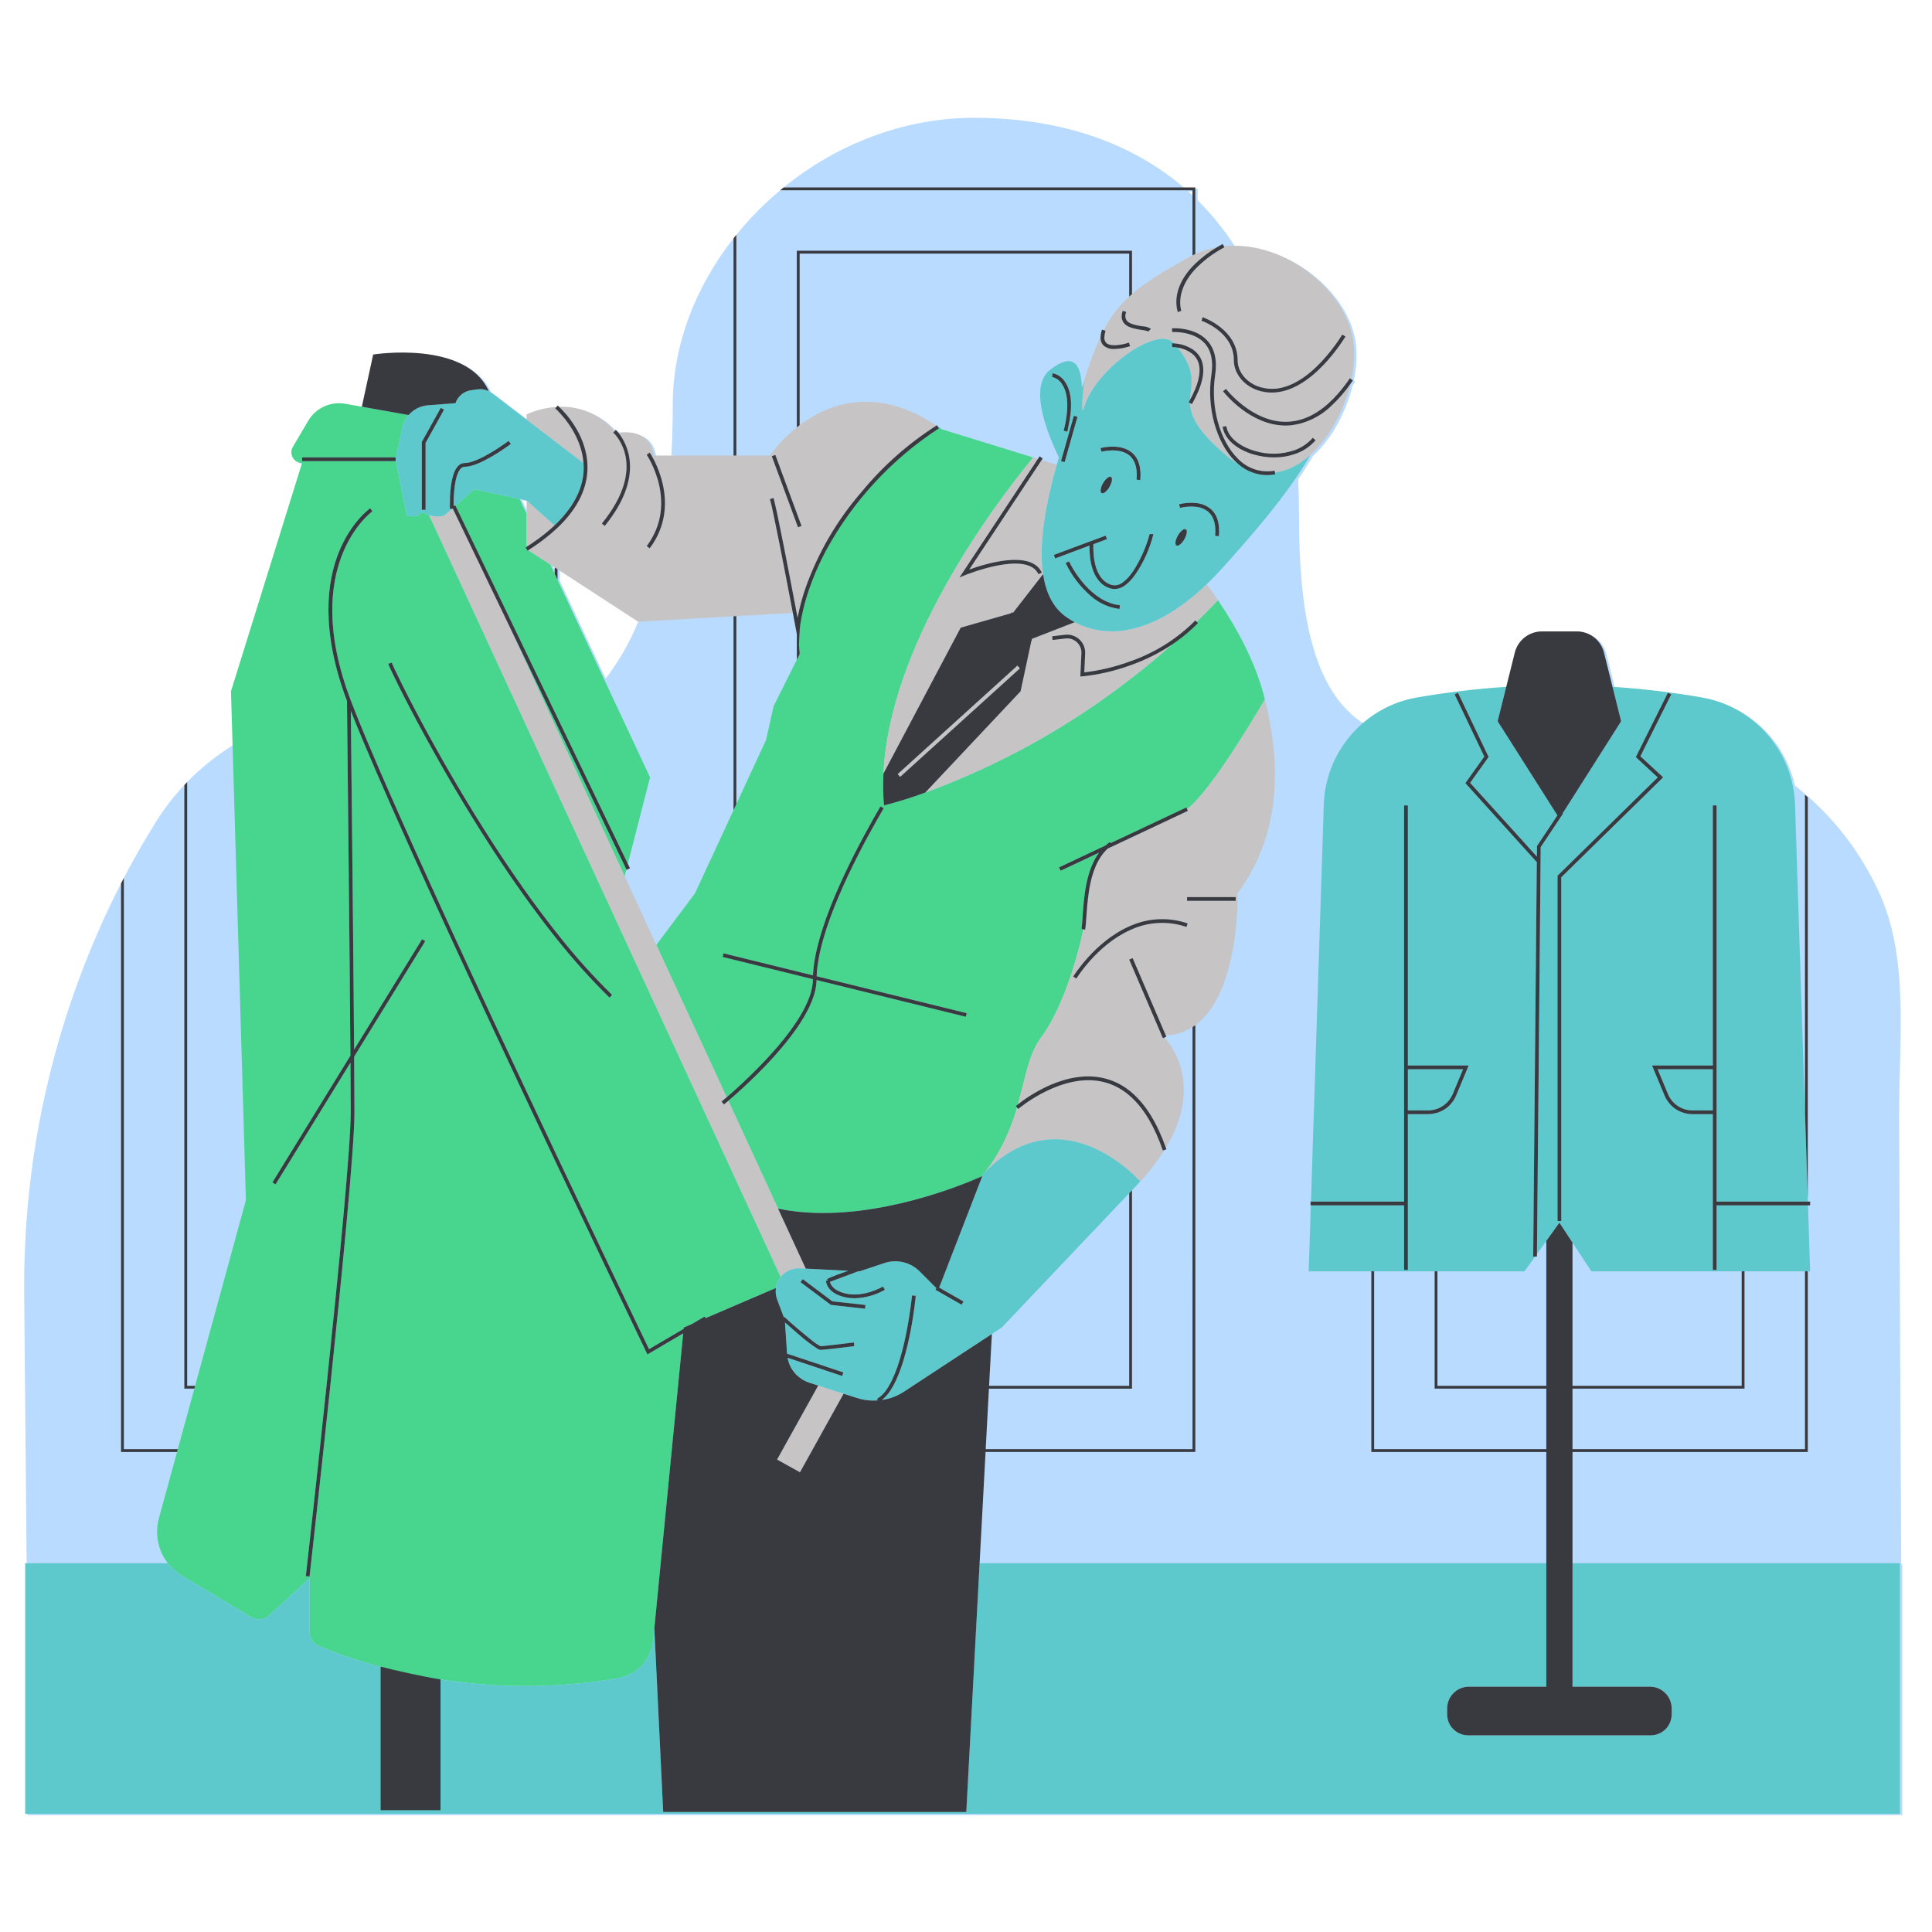
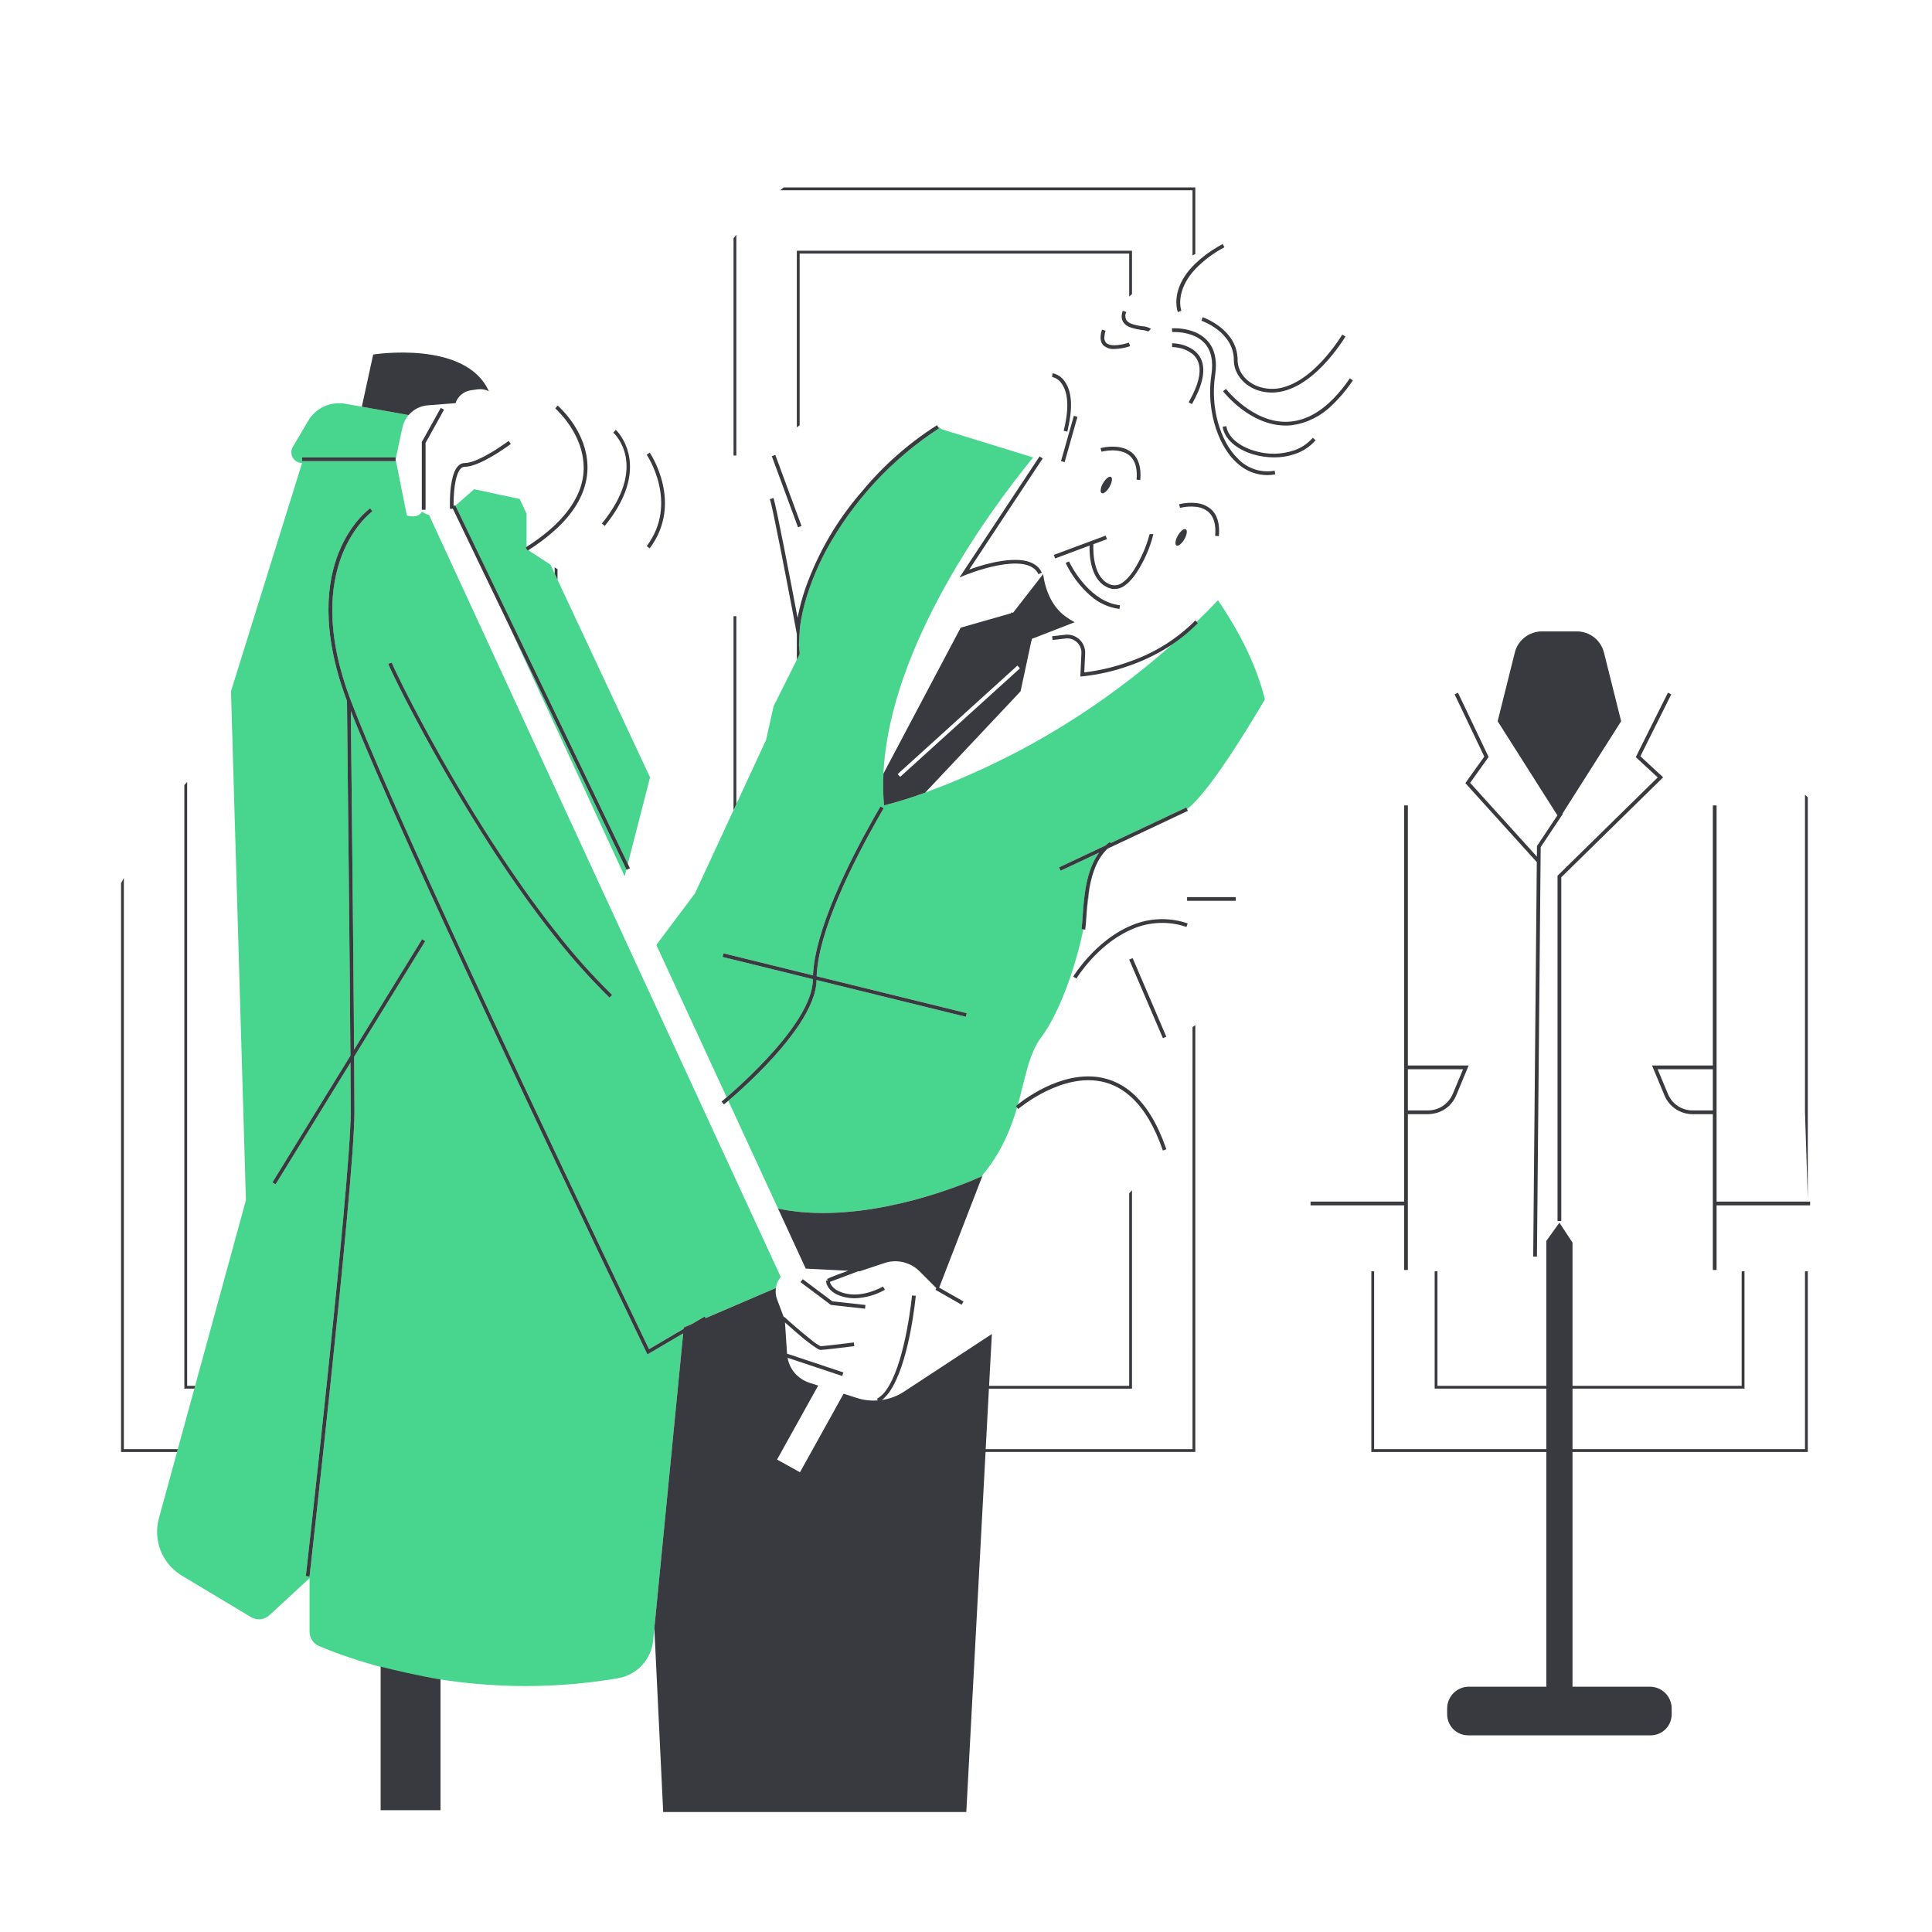
<svg xmlns="http://www.w3.org/2000/svg" width="500" zoomAndPan="magnify" viewBox="0 0 375 375" height="500" preserveAspectRatio="xMidYMid meet" version="1.0">
  <defs>
    <clipPath id="815e72eaf8">
-       <path d="M 5 23 L 370 23 L 370 352.664 L 5 352.664 Z M 5 23 " clip-rule="nonzero" />
-     </clipPath>
+       </clipPath>
    <clipPath id="e82b391bac">
-       <path d="M 4.352 22.664 L 369 22.664 L 369 304 L 4.352 304 Z M 4.352 22.664 " clip-rule="nonzero" />
-     </clipPath>
+       </clipPath>
    <clipPath id="54f35eee2f">
      <path d="M 4.352 65 L 369 65 L 369 352.664 L 4.352 352.664 Z M 4.352 65 " clip-rule="nonzero" />
    </clipPath>
  </defs>
  <g clip-path="url(#815e72eaf8)">
    <path fill="#b8dbff" d="M 369.016 303.645 L 368.609 216.758 C 368.609 201.23 370.637 185.746 364.539 172.809 C 361.336 165.977 356.941 160.031 351.352 154.973 C 351.172 154.809 350.988 154.652 350.805 154.492 C 350.02 153.797 349.215 153.129 348.395 152.48 C 348.094 151.098 347.66 149.762 347.098 148.465 C 346.539 147.168 345.855 145.938 345.059 144.773 C 344.258 143.605 343.352 142.531 342.344 141.539 C 341.336 140.551 340.242 139.668 339.062 138.887 C 338.883 138.77 338.699 138.656 338.52 138.543 C 336.133 137.066 333.559 136.086 330.793 135.605 C 325.051 134.602 319.273 133.914 313.457 133.543 L 311.797 126.898 C 311.648 126.312 311.41 125.766 311.078 125.258 C 310.75 124.75 310.348 124.309 309.867 123.938 C 309.391 123.562 308.867 123.281 308.293 123.082 C 307.723 122.887 307.133 122.785 306.527 122.785 L 299.754 122.785 C 299.148 122.785 298.559 122.887 297.984 123.082 C 297.414 123.281 296.887 123.562 296.41 123.938 C 295.934 124.309 295.531 124.75 295.199 125.258 C 294.871 125.766 294.633 126.312 294.484 126.898 L 292.824 133.543 C 288.359 133.828 283.906 134.305 279.469 134.965 C 279.285 134.992 279.105 135.016 278.922 135.043 C 277.777 135.219 276.633 135.406 275.488 135.605 C 272.488 136.129 269.719 137.23 267.18 138.914 C 266.996 139.035 266.816 139.152 266.637 139.281 C 266.047 139.695 265.484 140.145 264.941 140.613 C 254.258 134.004 252.137 117.359 252.137 100.137 C 252.137 97.695 252.082 95.328 251.98 93.027 C 253.008 91.523 253.961 90.02 254.828 88.523 C 258.52 85.191 261.293 79.941 262.555 74.777 C 262.723 74.543 262.891 74.309 263.059 74.066 L 262.766 73.867 C 263.285 71.555 263.43 69.219 263.195 66.859 C 262.039 57.074 250.855 47.754 239.758 47.918 C 237.656 44.641 235.227 41.629 232.469 38.883 L 232.469 36.609 L 230.016 36.609 C 218.84 26.906 204.582 23.195 190.008 23.09 C 175.973 22.984 162.848 28.246 152.559 36.605 C 152.34 36.785 152.125 36.969 151.91 37.152 C 148.785 39.758 145.941 42.641 143.383 45.805 C 143.199 46.027 143.02 46.25 142.836 46.477 C 135.469 55.867 131.043 67.188 131.043 78.715 C 131.043 82.199 130.953 85.512 130.773 88.648 L 127.367 88.648 C 126.746 83.695 121.91 84.02 120.492 84.223 C 120.336 84.023 120.168 83.836 119.984 83.656 L 119.762 83.902 C 119.102 83.125 118.363 82.434 117.547 81.824 C 116.73 81.215 115.852 80.707 114.918 80.297 C 113.984 79.891 113.016 79.594 112.012 79.406 C 111.012 79.219 110 79.148 108.98 79.195 C 108.836 79.062 108.734 78.969 108.707 78.945 L 108.672 78.988 L 108.469 79.219 C 108.355 79.227 108.238 79.234 108.125 79.246 C 106.227 79.402 104.41 79.875 102.672 80.66 L 102.672 81.688 L 96.383 76.875 L 95.922 76.523 C 95.895 76.5 95.863 76.488 95.84 76.469 C 95.68 76.355 95.516 76.254 95.344 76.164 C 90.879 66.164 72.891 69.039 72.891 69.039 L 70.691 79.168 L 67.469 78.598 C 66.773 78.473 66.074 78.457 65.371 78.547 C 64.668 78.641 63.996 78.832 63.355 79.129 C 62.711 79.426 62.129 79.809 61.602 80.285 C 61.078 80.762 60.637 81.301 60.277 81.914 L 57.301 86.969 C 57.109 87.293 57.016 87.637 57.012 88.012 C 57.012 88.383 57.102 88.73 57.289 89.055 C 57.473 89.379 57.727 89.633 58.047 89.82 C 58.371 90.008 58.719 90.102 59.09 90.102 L 45.289 134.406 L 45.598 144.934 C 42.371 146.934 39.434 149.297 36.785 152.016 C 36.602 152.207 36.422 152.406 36.242 152.598 C 34.117 154.855 32.238 157.301 30.605 159.934 C 30.098 160.762 29.59 161.594 29.09 162.426 C 27.48 165.121 25.949 167.855 24.5 170.629 C 24.316 170.977 24.137 171.328 23.953 171.68 C 20.801 177.848 18.027 184.184 15.641 190.688 C 13.254 197.191 11.27 203.816 9.684 210.562 C 8.102 217.305 6.93 224.121 6.172 231.008 C 5.414 237.895 5.078 244.801 5.156 251.73 L 5.629 303.645 L 5.34 303.645 L 5.34 352.309 L 369.234 352.309 L 369.234 303.645 Z M 108.125 111.582 L 107.297 109.82 L 108.125 110.355 Z M 231.922 37.152 L 231.922 38.344 C 231.5 37.938 231.07 37.543 230.637 37.152 Z M 117.797 132.23 L 108.668 112.742 L 108.668 110.707 L 124.324 120.895 C 122.672 124.977 120.496 128.758 117.797 132.234 Z M 102.672 97.363 L 102.672 99.934 L 101.332 97.074 Z M 102.672 97.363 " fill-opacity="1" fill-rule="nonzero" />
  </g>
  <g clip-path="url(#e82b391bac)">
    <path fill="#b8dbff" d="M 350.348 281.281 L 305.223 281.281 L 305.223 269.535 L 338.605 269.535 L 338.605 246.762 L 350.348 246.762 Z M 35.781 152.375 C 33.656 154.633 31.777 157.078 30.148 159.711 C 29.637 160.543 29.133 161.371 28.633 162.207 C 27.02 164.895 25.488 167.629 24.039 170.402 L 24.039 281.281 L 34.512 281.281 L 37.727 269.535 L 35.781 269.535 Z M 368.156 216.531 C 368.156 201.004 370.18 185.523 364.082 172.582 C 360.883 165.754 356.488 159.809 350.895 154.746 L 350.895 232.723 L 350.91 233.227 L 351.348 233.227 L 351.348 233.953 L 350.934 233.953 L 351.348 246.762 L 350.895 246.762 L 350.895 281.828 L 305.223 281.828 L 305.223 303.418 L 368.555 303.418 Z M 219.719 57.082 C 222.379 54.77 225.855 52.656 230.773 49.926 C 231 49.797 231.234 49.691 231.465 49.574 L 231.465 38.117 C 231.039 37.711 230.609 37.312 230.176 36.926 L 151.449 36.926 C 148.324 39.531 145.48 42.414 142.922 45.578 L 142.922 88.422 L 149.422 88.422 C 150.91 86.352 152.66 84.531 154.664 82.957 L 154.664 48.668 L 219.719 48.668 Z M 191.32 281.281 L 231.461 281.281 L 231.461 199.352 C 229.879 200.355 228.148 200.895 226.273 200.965 L 226.383 201.219 L 226.035 201.367 C 227.578 203.09 233.441 210.871 226.289 222.785 C 226.324 222.883 226.363 222.977 226.395 223.078 L 226.047 223.195 C 224.664 225.387 223.09 227.434 221.324 229.328 L 219.715 231.027 L 219.715 269.535 L 191.949 269.535 Z M 194.453 257.656 L 192.516 258.93 L 191.977 268.992 L 219.172 268.992 L 219.172 231.602 Z M 278.461 246.762 L 266.719 246.762 L 266.719 281.281 L 300.137 281.281 L 300.137 269.535 L 278.465 269.535 Z M 201.457 89.074 L 201.781 88.582 L 202.387 88.984 L 202.18 89.297 L 205.117 90.203 C 205.254 89.727 205.387 89.258 205.523 88.785 C 202.008 81.383 200.27 74.508 203.898 71.715 C 208.652 68.059 209.906 71.219 209.98 75.254 C 210.145 74.773 210.301 74.312 210.438 73.895 C 211.312 70.973 212.375 68.113 213.625 65.328 C 213.656 64.867 213.746 64.418 213.895 63.977 L 214.238 64.09 C 215.488 61.617 217.137 59.445 219.18 57.57 L 219.18 49.219 L 155.211 49.219 L 155.211 82.535 C 160.746 78.371 169.988 74.781 181.762 82.602 C 181.801 82.582 181.836 82.555 181.875 82.531 L 182.02 82.77 C 182.289 82.953 182.562 83.137 182.836 83.332 L 200.535 88.789 Z M 237.312 47.359 L 237.551 47.797 C 238.133 47.734 238.715 47.699 239.293 47.691 C 237.195 44.414 234.766 41.402 232.008 38.656 L 232.008 49.301 C 233.359 48.684 234.766 48.246 236.227 47.984 C 236.574 47.777 236.934 47.566 237.312 47.359 Z M 266.176 246.762 L 254.016 246.762 L 254.43 233.953 L 254.379 233.953 L 254.379 233.227 L 254.453 233.227 L 256.922 156.918 C 256.922 155.348 257.086 153.797 257.422 152.266 C 257.754 150.734 258.246 149.254 258.898 147.828 C 259.551 146.402 260.348 145.059 261.289 143.805 C 262.23 142.551 263.293 141.41 264.48 140.383 C 253.797 133.773 251.676 117.133 251.676 99.91 C 251.676 97.465 251.621 95.102 251.52 92.797 C 247.449 98.754 242.277 104.691 237.309 110.211 C 236.262 111.371 235.23 112.43 234.211 113.406 C 234.957 114.414 235.688 115.449 236.41 116.504 C 240.238 122.148 243.574 128.434 245.301 134.906 C 245.375 135.195 245.441 135.469 245.512 135.754 C 250.91 156.992 243.801 168.383 240.215 173.402 C 240.215 173.402 240.715 192.625 232.008 198.98 L 232.008 281.828 L 191.293 281.828 L 190.141 303.418 L 300.137 303.418 L 300.137 281.828 L 266.176 281.828 Z M 338.059 246.762 L 308.883 246.762 L 305.223 241.191 L 305.223 268.992 L 338.059 268.992 Z M 123.867 120.668 C 122.215 124.75 120.039 128.527 117.34 132.004 L 126.18 150.883 L 121.863 167.668 L 122.273 168.523 L 121.621 168.836 L 121.586 168.762 L 121.246 170.078 L 127.395 183.402 L 134.895 173.402 L 142.379 157.258 L 142.379 119.617 L 123.871 120.672 Z M 189.551 22.863 C 175.512 22.758 162.383 28.02 152.098 36.383 L 229.559 36.383 C 218.383 26.68 204.125 22.969 189.551 22.863 Z M 130.316 88.422 L 142.379 88.422 L 142.379 46.25 C 135.008 55.641 130.582 66.961 130.582 78.484 C 130.582 81.977 130.492 85.285 130.316 88.422 Z M 34.363 281.828 L 23.496 281.828 L 23.496 171.453 C 20.34 177.621 17.57 183.957 15.184 190.461 C 12.797 196.965 10.809 203.59 9.227 210.336 C 7.641 217.078 6.473 223.895 5.715 230.781 C 4.957 237.668 4.617 244.574 4.695 251.5 L 5.172 303.418 L 32.574 303.418 C 32.102 302.812 31.703 302.16 31.383 301.461 C 31.062 300.762 30.824 300.035 30.676 299.281 C 30.523 298.527 30.461 297.766 30.488 296.996 C 30.512 296.23 30.629 295.473 30.832 294.734 Z M 298.324 243.906 L 297.961 243.906 L 295.91 246.766 L 279.008 246.766 L 279.008 268.996 L 300.137 268.996 L 300.137 240.863 L 298.328 243.391 Z M 36.328 151.789 L 36.328 268.992 L 37.875 268.992 L 47.734 232.961 L 45.141 144.703 C 41.914 146.707 38.977 149.066 36.328 151.789 Z M 350.348 215.879 L 350.348 154.266 C 349.562 153.574 348.758 152.902 347.938 152.254 C 348.273 153.789 348.441 155.348 348.441 156.918 Z M 154.309 121.164 C 154.203 120.605 154.059 119.848 153.891 118.957 L 142.922 119.582 L 142.922 156.082 L 148.699 143.621 L 150.148 137.082 L 154.664 128.051 L 154.664 123.066 L 154.516 122.258 C 154.508 122.234 154.434 121.836 154.309 121.168 Z M 155.211 126.961 L 155.234 126.914 L 155.211 126.648 Z M 155.211 126.961 " fill-opacity="1" fill-rule="nonzero" />
  </g>
  <path fill="#48d68e" d="M 92.219 106.062 L 88.406 98.137 L 92.039 94.957 L 95.031 95.598 L 95.375 95.672 L 95.918 95.789 L 100.871 96.848 L 102.207 99.707 L 102.207 106.145 C 102.141 106.188 102.082 106.23 102.012 106.27 L 102.402 106.887 C 102.449 106.855 102.492 106.824 102.539 106.793 L 106.836 109.59 L 107.664 111.352 L 108.207 112.516 L 117.336 132.004 L 126.176 150.883 L 121.863 167.668 L 108.496 139.898 L 108.207 139.289 L 107.66 138.16 L 95.918 113.754 L 95.375 112.621 Z M 107.875 140.27 L 107.664 139.832 L 98.359 120.492 L 107.562 140.441 L 107.664 140.66 L 108.207 141.84 L 121.242 170.082 L 121.582 168.762 L 108.207 140.969 Z M 142.922 229.18 L 151.543 247.859 C 151.023 248.48 150.711 249.191 150.598 249.992 L 142.922 253.285 L 142.375 253.516 L 136.953 255.84 L 136.77 255.527 L 134.293 256.98 L 132.715 257.656 L 132.691 257.922 L 125.973 261.863 C 125.695 261.289 125.09 260.031 124.223 258.219 C 121.289 252.109 115.289 239.566 108.207 224.598 C 108.027 224.215 107.844 223.832 107.664 223.445 C 103.934 215.555 99.926 207.031 95.922 198.449 L 95.375 197.277 C 84.594 174.145 73.949 150.77 69.027 138.387 C 68.672 137.488 68.344 136.645 68.047 135.867 C 58.109 109.594 72.133 99.355 72.277 99.25 L 71.859 98.656 C 71.707 98.762 68.113 101.328 65.738 107.262 C 63.562 112.695 62.082 122.105 67.348 136.059 C 67.348 136.27 67.359 137.047 67.371 138.301 C 67.473 147.855 67.867 184.816 68.016 204.898 L 52.875 229.504 L 53.492 229.883 L 68.023 206.27 C 68.055 210.492 68.074 213.859 68.074 215.895 C 68.074 222.715 65.664 247.258 63.379 268.996 L 63.32 269.539 C 62.895 273.609 62.473 277.562 62.07 281.285 C 62.051 281.465 62.031 281.648 62.012 281.828 C 60.965 291.543 60.074 299.551 59.641 303.418 C 59.469 304.949 59.367 305.84 59.359 305.922 L 60.082 306.004 C 60.09 305.922 60.195 305 60.371 303.418 C 60.809 299.512 61.699 291.512 62.742 281.828 C 62.762 281.648 62.781 281.465 62.801 281.285 C 63.203 277.562 63.625 273.605 64.051 269.539 C 64.07 269.359 64.09 269.18 64.109 268.996 C 66.395 247.254 68.801 222.727 68.801 215.895 C 68.801 213.672 68.777 209.875 68.742 205.105 L 82.543 182.676 L 81.926 182.293 L 68.734 203.73 C 68.578 183.434 68.199 147.73 68.098 138.32 C 68.098 138.207 68.098 138.102 68.098 137.996 C 68.141 138.105 68.184 138.215 68.23 138.328 C 73.195 150.891 84.273 175.188 95.379 198.996 L 95.926 200.164 C 99.945 208.777 103.957 217.297 107.668 225.145 C 107.852 225.531 108.031 225.914 108.215 226.297 C 115.668 242.051 121.832 254.914 124.316 260.086 C 125.035 261.582 125.449 262.449 125.492 262.535 L 125.664 262.891 L 132.605 258.816 L 128.242 303.414 L 127.008 316.043 L 126.773 318.438 C 126.684 319.34 126.453 320.199 126.078 321.023 C 125.707 321.848 125.211 322.59 124.594 323.25 C 123.977 323.91 123.27 324.453 122.473 324.879 C 121.676 325.309 120.832 325.598 119.941 325.746 C 91.25 330.676 68.371 322.25 61.914 319.492 C 61.359 319.258 60.918 318.887 60.586 318.387 C 60.254 317.883 60.086 317.328 60.086 316.727 L 60.086 306.32 L 52.301 313.508 C 52.062 313.73 51.793 313.906 51.496 314.039 C 51.203 314.176 50.891 314.258 50.566 314.293 C 50.246 314.324 49.926 314.305 49.605 314.234 C 49.289 314.164 48.992 314.047 48.711 313.879 L 35.281 305.82 C 34.82 305.543 34.387 305.234 33.98 304.887 C 33.574 304.539 33.195 304.16 32.848 303.754 C 32.5 303.348 32.191 302.914 31.914 302.453 C 31.637 301.996 31.398 301.52 31.199 301.023 C 31 300.523 30.84 300.016 30.727 299.492 C 30.609 298.969 30.535 298.441 30.504 297.906 C 30.473 297.371 30.484 296.84 30.539 296.305 C 30.594 295.773 30.691 295.25 30.832 294.734 L 34.363 281.828 L 34.508 281.281 L 37.727 269.535 L 37.871 268.992 L 47.73 232.957 L 45.141 144.703 L 44.832 134.18 L 58.629 89.871 C 58.258 89.871 57.91 89.781 57.59 89.594 C 57.266 89.406 57.012 89.148 56.828 88.828 C 56.645 88.504 56.551 88.156 56.555 87.781 C 56.555 87.41 56.652 87.062 56.84 86.742 L 59.82 81.684 C 60.176 81.074 60.621 80.531 61.145 80.055 C 61.668 79.582 62.254 79.195 62.898 78.898 C 63.539 78.602 64.215 78.41 64.914 78.32 C 65.617 78.23 66.316 78.246 67.016 78.371 L 70.23 78.945 L 79.32 80.559 C 78.711 81.262 78.309 82.066 78.113 82.977 L 76.789 89.148 L 76.789 88.785 L 58.633 88.785 L 58.633 89.512 L 76.789 89.512 L 76.789 89.148 L 77.672 93.559 L 78.969 100.047 C 78.969 100.047 81.148 100.773 81.875 99.32 C 82.316 99.594 82.789 99.812 83.285 99.973 L 95.379 126.172 L 95.922 127.352 L 102.93 142.531 L 107.664 152.793 L 108.211 153.973 L 136.789 215.898 L 142.379 228.004 Z M 118.809 193.117 C 115.02 189.398 111.488 185.449 108.211 181.277 C 108.031 181.047 107.848 180.82 107.668 180.59 C 103.52 175.316 99.555 169.648 95.922 164.055 C 95.738 163.773 95.559 163.492 95.379 163.211 C 90.664 155.898 86.531 148.766 83.309 142.887 C 78.984 135 76.297 129.379 76.047 128.617 L 75.355 128.848 C 75.602 129.586 78.156 134.945 82.285 142.516 C 85.707 148.789 90.211 156.586 95.379 164.535 C 95.559 164.812 95.738 165.094 95.922 165.371 C 99.566 170.934 103.531 176.551 107.668 181.754 C 107.848 181.98 108.031 182.211 108.211 182.438 C 111.344 186.379 114.707 190.113 118.301 193.637 Z M 211.473 172.305 C 211.223 173.758 211.051 175.219 210.953 176.691 C 211.18 175.207 211.355 173.742 211.469 172.305 Z M 245.301 134.906 C 243.574 128.434 240.242 122.148 236.41 116.504 C 235.039 117.945 233.66 119.332 232.27 120.672 L 232.531 120.926 C 232.359 121.102 232.184 121.273 232.008 121.445 C 231.836 121.617 231.645 121.801 231.465 121.969 C 230.219 123.133 228.887 124.184 227.469 125.121 C 224.883 127.418 222.301 129.562 219.723 131.551 C 219.539 131.691 219.359 131.832 219.176 131.973 C 207.102 141.289 193.906 148.578 179.59 153.836 C 176.965 154.809 174.293 155.641 171.578 156.332 C 171.406 154.273 171.371 152.211 171.48 150.148 C 172.648 125.273 192.527 98.578 200.535 88.789 L 182.836 83.336 C 182.562 83.141 182.293 82.953 182.02 82.77 L 182.254 83.152 C 177.684 86.125 173.547 89.613 169.844 93.613 C 166.141 97.613 162.98 102.008 160.367 106.789 C 160.297 106.922 160.227 107.051 160.16 107.184 C 160.051 107.391 159.945 107.594 159.844 107.797 C 159.75 107.98 159.66 108.168 159.566 108.352 C 155.602 116.395 155.234 122.129 155.23 122.215 L 155.207 122.66 L 155.074 125.188 L 155.207 126.652 L 155.23 126.918 L 155.207 126.965 L 154.664 128.055 L 150.148 137.086 L 148.695 143.621 L 142.918 156.082 L 142.375 157.258 L 134.895 173.402 L 127.391 183.406 L 141.047 212.977 C 141.41 212.66 141.859 212.27 142.383 211.805 C 142.555 211.648 142.738 211.484 142.926 211.312 C 146.148 208.395 151.352 203.305 154.668 198.223 C 154.855 197.934 155.039 197.645 155.215 197.359 C 156.758 194.816 157.781 192.312 157.781 190.109 C 157.781 190.09 157.781 190.07 157.781 190.051 L 155.211 189.418 L 154.664 189.285 L 142.922 186.395 L 142.379 186.262 L 140.258 185.738 L 140.43 185.035 L 142.379 185.512 L 142.922 185.648 L 154.664 188.539 L 155.211 188.672 L 157.797 189.309 C 158.184 180.484 164.77 167.332 169.547 158.875 C 170.016 158.039 170.473 157.25 170.898 156.512 L 171.527 156.875 C 171.164 157.504 170.777 158.172 170.379 158.871 C 165.598 167.297 158.832 180.691 158.52 189.484 L 187.645 196.652 L 187.473 197.359 L 158.5 190.227 C 158.461 192.848 157.133 195.812 155.215 198.746 C 155.035 199.016 154.852 199.281 154.668 199.551 C 151.113 204.691 145.941 209.621 142.926 212.305 C 142.734 212.473 142.555 212.633 142.379 212.785 C 141.984 213.129 141.648 213.422 141.363 213.664 L 142.379 215.863 L 142.391 215.891 L 142.926 217.043 L 151.023 234.594 C 152.227 234.84 153.441 235.031 154.668 235.164 C 154.852 235.184 155.031 235.207 155.215 235.223 C 170.582 236.715 186.781 230.016 190.672 228.281 L 190.828 227.875 C 190.953 227.742 191.082 227.617 191.207 227.488 C 192.453 225.906 193.543 224.219 194.477 222.434 C 195.703 220.043 196.68 217.555 197.406 214.969 L 197.168 214.695 C 197.211 214.66 197.355 214.539 197.582 214.355 C 199.035 209.176 199.664 204.594 202.086 201.363 C 205.309 197.066 208.527 188.801 210.281 180.383 L 209.922 180.332 C 210.02 179.656 210.078 178.797 210.148 177.805 C 210.398 174.16 210.758 168.996 213.328 165.496 L 205.871 169.008 L 205.559 168.355 L 214.57 164.117 C 214.836 163.871 215.121 163.645 215.414 163.434 L 215.566 163.648 L 218.078 162.465 L 218.086 162.465 L 219.176 161.953 L 219.719 161.695 L 230.25 156.738 L 230.406 157.066 C 230.773 156.773 231.125 156.465 231.461 156.133 C 231.637 155.961 231.824 155.777 232.004 155.582 C 235.961 151.426 241.484 142.598 245.512 135.762 C 245.441 135.473 245.375 135.191 245.301 134.906 Z M 154.906 119.422 C 154.867 119.539 154.824 119.652 154.781 119.77 C 154.793 119.816 154.801 119.871 154.812 119.918 C 154.84 119.766 154.871 119.594 154.906 119.422 Z M 154.906 119.422 " fill-opacity="1" fill-rule="nonzero" />
-   <path fill="#c6c4c4" d="M 186.465 121.832 L 171.477 150.148 C 172.645 125.273 192.523 98.578 200.535 88.789 L 201.457 89.074 L 186.234 112.082 L 187.332 111.633 C 187.449 111.582 199.359 106.734 201.559 111.449 L 202.215 111.141 C 200.125 106.66 191.234 109.422 188.121 110.551 L 202.18 89.297 L 205.117 90.203 C 203.074 97.449 201.531 105.352 202.453 111.445 L 196.637 118.926 L 196.273 118.875 C 196.273 118.891 196.262 118.949 196.254 119.035 Z M 219.719 131.551 C 222.289 129.559 224.871 127.414 227.469 125.121 C 225.039 126.723 222.457 128.02 219.719 129.012 C 219.535 129.078 219.355 129.141 219.176 129.207 C 216.234 130.262 213.207 130.949 210.098 131.273 L 209.691 131.301 L 209.902 126.801 C 209.91 126.602 209.898 126.402 209.863 126.203 C 209.832 126.004 209.773 125.812 209.699 125.629 C 209.625 125.441 209.527 125.266 209.414 125.102 C 209.301 124.934 209.168 124.785 209.023 124.648 C 208.875 124.508 208.715 124.391 208.543 124.289 C 208.371 124.188 208.188 124.102 207.996 124.039 C 207.805 123.977 207.609 123.938 207.41 123.918 C 207.211 123.898 207.012 123.898 206.812 123.922 L 204.305 124.215 L 204.219 123.496 L 206.727 123.199 C 206.977 123.172 207.23 123.168 207.48 123.195 C 207.734 123.219 207.98 123.273 208.223 123.352 C 208.461 123.43 208.691 123.535 208.91 123.66 C 209.129 123.789 209.328 123.941 209.516 124.113 C 209.699 124.289 209.867 124.477 210.012 124.688 C 210.152 124.895 210.273 125.117 210.371 125.352 C 210.465 125.586 210.535 125.828 210.578 126.078 C 210.621 126.328 210.637 126.578 210.625 126.832 L 210.453 130.508 C 213.441 130.148 216.348 129.457 219.176 128.438 C 219.355 128.371 219.539 128.305 219.719 128.238 C 224.148 126.637 228.062 124.215 231.465 120.961 C 231.645 120.781 231.828 120.605 232.008 120.418 L 232.27 120.668 C 233.656 119.328 235.035 117.938 236.41 116.5 C 235.691 115.445 234.961 114.414 234.211 113.402 C 233.469 114.113 232.734 114.777 232.008 115.395 C 231.828 115.551 231.645 115.707 231.465 115.855 C 227.23 119.336 223.281 121.266 219.719 122.07 C 219.539 122.113 219.355 122.148 219.176 122.184 C 217.383 122.578 215.578 122.652 213.758 122.406 C 211.941 122.164 210.219 121.617 208.59 120.77 L 200.266 124.008 L 200.266 124.371 C 200.238 124.371 200.219 124.363 200.191 124.363 L 198.09 134.176 L 179.59 153.832 C 193.906 148.574 207.102 141.285 219.176 131.969 C 219.355 131.832 219.539 131.691 219.719 131.551 Z M 231.465 76.688 C 231.668 76.273 231.852 75.871 232.008 75.48 C 233.008 73.031 233.105 71.094 232.305 69.699 C 232.215 69.547 232.117 69.406 232.008 69.27 C 231.844 69.062 231.664 68.879 231.465 68.711 C 230.609 68.047 229.645 67.633 228.57 67.473 C 232.414 72.281 231.094 74.711 230.977 77.602 C 231.148 77.293 231.316 76.984 231.465 76.688 Z M 237.961 75.488 L 237.387 75.93 C 237.598 76.207 242.617 82.598 249.555 82.598 C 249.668 82.598 249.781 82.598 249.895 82.594 C 250.164 82.582 250.434 82.562 250.703 82.535 C 252.176 82.34 253.578 81.91 254.91 81.254 C 256.242 80.598 257.438 79.746 258.488 78.695 C 259.836 77.438 261.035 76.055 262.094 74.547 C 260.832 79.715 258.059 84.961 254.367 88.293 C 253.461 89.121 252.473 89.828 251.398 90.418 C 250.168 91.098 248.859 91.531 247.469 91.719 L 247.406 91.363 C 246.762 91.48 246.113 91.516 245.461 91.469 C 244.809 91.426 244.172 91.301 243.551 91.098 C 242.926 90.895 242.34 90.617 241.785 90.27 C 241.234 89.922 240.73 89.508 240.281 89.035 C 236.742 85.574 234.922 78.926 235.852 72.859 C 236.297 69.945 235.777 67.664 234.309 66.078 C 233.652 65.387 232.887 64.859 232.004 64.496 C 231.824 64.418 231.641 64.352 231.461 64.285 C 230.164 63.848 228.836 63.664 227.473 63.727 L 227.527 64.453 C 228.879 64.398 230.188 64.605 231.461 65.066 C 231.645 65.137 231.824 65.215 232.004 65.301 C 232.68 65.613 233.27 66.039 233.781 66.578 C 235.086 67.992 235.543 70.07 235.133 72.754 C 234.164 79.035 236.078 85.945 239.77 89.559 C 239.961 89.742 240.156 89.914 240.355 90.082 C 239.535 89.594 238.762 89.039 238.031 88.426 C 234.766 85.672 232.969 83.559 232.004 81.805 C 231.797 81.43 231.613 81.043 231.461 80.641 C 231.16 79.867 230.996 79.066 230.973 78.234 L 231.344 78.449 C 231.387 78.379 231.418 78.305 231.461 78.23 C 231.652 77.883 231.836 77.543 232.004 77.207 C 233.691 73.852 234.008 71.203 232.926 69.332 C 232.68 68.91 232.371 68.539 232.004 68.219 C 231.832 68.066 231.652 67.922 231.461 67.793 C 230.363 67.113 229.168 66.73 227.879 66.648 L 227.863 66.629 C 226.41 64.969 223.094 65.895 219.719 68.082 C 219.535 68.199 219.355 68.32 219.172 68.445 C 215.344 71.07 211.562 75.219 210.434 78.977 C 209.527 81.992 210.434 73.895 210.434 73.895 C 211.309 70.969 212.371 68.113 213.621 65.328 C 213.594 65.676 213.637 66.02 213.75 66.352 C 213.844 66.625 213.992 66.863 214.195 67.062 C 214.816 67.57 215.523 67.797 216.324 67.734 C 217.297 67.707 218.246 67.547 219.172 67.246 L 219.352 67.188 L 219.172 66.676 L 219.113 66.5 C 218.199 66.82 215.633 67.453 214.703 66.543 C 214.406 66.199 214.289 65.797 214.359 65.348 C 214.383 64.953 214.457 64.574 214.582 64.199 L 214.234 64.086 C 215.484 61.613 217.133 59.441 219.176 57.57 C 219.352 57.406 219.531 57.242 219.719 57.082 C 222.379 54.77 225.855 52.656 230.773 49.926 C 231 49.797 231.23 49.691 231.461 49.574 C 231.645 49.484 231.824 49.383 232.008 49.301 C 233.359 48.684 234.766 48.246 236.227 47.984 C 234.699 48.883 233.293 49.945 232.008 51.164 C 231.816 51.352 231.633 51.535 231.461 51.719 C 230.719 52.492 230.082 53.348 229.547 54.281 C 227.594 57.75 228.551 60.41 228.617 60.586 L 229.297 60.324 C 229.277 60.285 228.312 57.582 230.551 54.086 C 230.828 53.652 231.133 53.238 231.461 52.84 C 231.633 52.637 231.812 52.43 232.008 52.223 C 233.664 50.512 235.551 49.105 237.66 47.996 L 237.551 47.797 C 238.133 47.734 238.711 47.699 239.293 47.691 C 250.391 47.527 261.578 56.844 262.73 66.629 C 262.961 68.988 262.82 71.324 262.301 73.637 L 261.996 73.43 C 261.043 74.848 259.969 76.172 258.781 77.402 C 256.191 80.039 253.461 81.52 250.613 81.812 C 250.367 81.84 250.121 81.859 249.875 81.867 C 243.145 82.102 238.012 75.551 237.961 75.488 Z M 223.402 63.832 C 222.879 63.504 222.309 63.336 221.691 63.324 C 221.02 63.238 220.363 63.09 219.719 62.883 C 219.531 62.816 219.352 62.73 219.176 62.633 C 218.945 62.504 218.762 62.332 218.617 62.113 C 218.367 61.598 218.363 61.078 218.609 60.562 L 218.266 60.441 L 217.922 60.324 C 217.848 60.531 217.793 60.746 217.758 60.965 C 217.645 61.504 217.727 62.012 217.996 62.492 C 218.289 62.938 218.68 63.258 219.176 63.453 C 219.352 63.531 219.535 63.598 219.719 63.656 C 220.332 63.832 220.953 63.961 221.582 64.043 C 222.035 64.078 222.469 64.18 222.891 64.352 Z M 237.312 82.82 C 237.633 85.137 239.918 87.195 243.277 88.199 C 244.602 88.586 245.953 88.781 247.332 88.777 C 248.672 88.785 249.977 88.574 251.246 88.152 C 252.863 87.629 254.234 86.727 255.355 85.449 L 254.809 84.973 C 253.816 86.102 252.609 86.914 251.188 87.41 C 248.629 88.254 246.062 88.281 243.484 87.5 C 240.402 86.578 238.312 84.746 238.035 82.719 Z M 239.492 69.898 C 239.492 72.562 241.531 75.012 244.453 75.855 C 245.242 76.082 246.047 76.199 246.863 76.199 C 247.832 76.191 248.777 76.039 249.699 75.746 C 253.309 74.617 256.43 71.566 258.582 68.918 C 259.512 67.773 260.371 66.574 261.16 65.328 L 260.543 64.941 C 259.852 66.035 259.109 67.09 258.309 68.102 C 256.234 70.734 253.137 73.887 249.57 75.031 C 247.945 75.582 246.309 75.625 244.656 75.16 C 242.047 74.406 240.223 72.246 240.223 69.902 C 240.223 63.902 233.504 61.59 233.438 61.57 L 233.207 62.258 C 233.266 62.273 239.488 64.414 239.488 69.898 Z M 110.445 98.82 C 111.074 97.965 111.613 97.062 112.066 96.102 C 111.574 97.039 111.035 97.941 110.445 98.82 Z M 107.645 101.98 L 102.211 97.137 L 102.211 106.145 C 103.016 105.629 103.777 105.109 104.496 104.582 C 105.598 103.781 106.648 102.914 107.645 101.98 Z M 181.762 82.602 C 176.258 86.117 171.426 90.395 167.27 95.43 C 162.457 100.977 158.82 107.203 156.355 114.117 C 155.848 115.605 155.477 116.922 155.211 118.043 C 155.09 118.543 154.992 119.004 154.906 119.422 C 154.867 119.539 154.824 119.652 154.781 119.77 L 154.664 119.145 C 153.461 112.777 150.707 98.383 150.129 96.66 L 149.441 96.887 C 149.988 98.523 152.66 112.473 153.891 118.961 L 142.922 119.586 L 142.379 119.617 L 123.871 120.672 L 108.215 110.484 L 107.668 110.129 L 106.844 109.594 L 102.547 106.797 C 103.344 106.289 104.098 105.777 104.812 105.254 C 105.805 104.535 106.758 103.762 107.668 102.941 C 107.852 102.777 108.039 102.613 108.215 102.445 C 111.781 99.059 113.723 95.449 114 91.664 C 114.488 85.027 109.727 80.102 108.523 78.969 C 109.543 78.926 110.555 78.996 111.555 79.18 C 112.559 79.367 113.527 79.664 114.461 80.07 C 115.395 80.48 116.273 80.988 117.09 81.598 C 117.906 82.207 118.645 82.898 119.305 83.68 L 119.043 83.969 C 119.324 84.227 125.922 90.434 116.824 101.629 L 117.387 102.086 C 125.383 92.246 121.543 85.855 120.039 83.996 C 121.457 83.793 126.293 83.469 126.91 88.422 L 149.426 88.422 C 150.918 86.352 152.664 84.531 154.668 82.957 C 154.848 82.816 155.027 82.676 155.215 82.535 C 160.746 78.371 169.988 74.781 181.762 82.602 Z M 125.52 88.262 C 125.582 88.355 131.824 97.598 125.527 105.996 L 126.105 106.434 C 132.727 97.609 126.18 87.949 126.113 87.852 Z M 155.574 102.094 L 155.211 101.105 L 154.668 99.625 L 150.492 88.297 L 149.809 88.547 L 154.668 101.727 L 154.895 102.348 L 155.211 102.23 Z M 108.211 86.047 L 113.262 89.91 C 112.91 84.801 109.441 80.91 108.211 79.688 C 107.953 79.43 107.781 79.277 107.773 79.27 L 108.012 78.992 C 107.895 79 107.781 79.008 107.668 79.02 C 105.77 79.176 103.949 79.648 102.215 80.43 L 102.215 81.457 L 107.668 85.633 Z M 240.215 173.402 C 240.215 173.402 240.715 192.625 232.008 198.98 C 231.832 199.109 231.648 199.234 231.465 199.352 C 229.879 200.359 228.152 200.898 226.277 200.969 L 219.848 185.969 L 219.719 186.023 L 219.18 186.258 L 219.719 187.516 L 225.719 201.508 L 226.039 201.371 C 227.578 203.094 233.441 210.875 226.289 222.789 C 224.605 217.996 222.406 214.426 219.719 212.113 C 219.539 211.957 219.355 211.801 219.176 211.656 C 217.828 210.594 216.328 209.836 214.672 209.383 C 207.086 207.328 199.426 212.891 197.574 214.359 C 199.027 209.18 199.656 204.598 202.078 201.367 C 205.301 197.07 208.52 188.805 210.273 180.387 L 210.637 180.438 C 210.738 179.734 210.797 178.863 210.867 177.855 C 210.891 177.484 210.922 177.09 210.949 176.688 C 211.18 175.207 211.355 173.742 211.469 172.305 C 211.984 169.461 212.961 166.613 214.992 164.715 L 219.176 162.746 L 219.719 162.488 L 230.562 157.387 L 230.41 157.059 C 230.777 156.766 231.129 156.457 231.461 156.125 C 231.641 155.953 231.824 155.77 232.008 155.574 C 235.961 151.422 241.488 142.59 245.512 135.754 C 250.91 156.992 243.801 168.383 240.215 173.402 Z M 230.523 179.23 C 228.762 178.629 226.953 178.355 225.09 178.414 C 223.23 178.477 221.438 178.863 219.719 179.582 C 219.535 179.652 219.355 179.734 219.176 179.816 C 212.465 182.789 208.367 189.457 208.309 189.559 L 208.93 189.934 C 208.988 189.836 212.855 183.539 219.172 180.609 C 219.355 180.527 219.535 180.441 219.719 180.363 C 221.391 179.629 223.141 179.223 224.965 179.148 C 226.789 179.07 228.566 179.328 230.293 179.922 Z M 239.852 174.129 L 230.41 174.129 L 230.41 174.855 L 239.852 174.855 Z M 219.719 213.09 C 219.543 212.922 219.355 212.762 219.176 212.605 C 217.801 211.414 216.238 210.57 214.488 210.086 C 206.336 207.871 197.723 215.176 197.637 215.246 L 197.398 214.973 C 196.672 217.559 195.695 220.047 194.469 222.438 C 193.535 224.223 192.445 225.906 191.199 227.492 C 192.172 226.496 193.223 225.586 194.34 224.754 C 204.914 216.992 214.914 223.574 219.172 227.254 C 219.363 227.418 219.547 227.582 219.715 227.734 C 220.281 228.238 220.816 228.773 221.324 229.332 C 223.09 227.434 224.664 225.391 226.047 223.195 L 225.707 223.312 C 224.156 218.785 222.148 215.375 219.719 213.09 Z M 158.973 268.992 L 158.809 268.941 L 158.777 268.992 L 158.477 269.539 L 151.953 281.281 L 151.648 281.828 L 150.832 283.297 L 155.277 285.766 L 157.465 281.828 L 157.77 281.281 L 163.746 270.52 L 160.672 269.539 Z M 152.234 247.152 C 152.945 246.586 153.758 246.266 154.664 246.195 C 154.848 246.18 155.027 246.176 155.211 246.184 C 155.223 246.184 155.234 246.184 155.246 246.184 L 156.395 246.238 L 155.211 243.672 L 154.664 242.488 L 151.02 234.598 L 142.922 217.051 L 142.391 215.895 L 142.379 215.871 L 141.359 213.668 C 140.902 214.059 140.598 214.309 140.516 214.375 L 140.055 213.812 L 140.125 213.758 C 140.254 213.648 140.582 213.375 141.043 212.98 L 127.391 183.406 L 121.242 170.078 L 108.207 141.836 L 107.664 140.656 L 107.562 140.438 L 98.359 120.492 L 95.922 115.426 L 95.379 114.293 L 91.371 105.969 L 87.895 98.746 L 87.699 98.758 L 86.23 100.039 C 85.848 100.168 85.453 100.234 85.051 100.242 C 84.445 100.25 83.859 100.156 83.285 99.965 L 95.379 126.164 L 95.922 127.344 L 102.93 142.523 L 107.664 152.785 L 108.211 153.969 L 136.789 215.891 L 142.379 227.996 L 142.922 229.176 L 151.543 247.855 C 151.746 247.598 151.977 247.363 152.234 247.152 Z M 197.484 129.191 L 174.242 150.254 L 174.73 150.789 L 197.973 129.727 Z M 197.484 129.191 " fill-opacity="1" fill-rule="nonzero" />
  <g clip-path="url(#54f35eee2f)">
-     <path fill="#5ec9cc" d="M 368.777 303.418 L 368.777 352.082 L 4.883 352.082 L 4.883 303.418 L 32.574 303.418 C 33.328 304.387 34.227 305.188 35.281 305.82 L 48.707 313.879 C 48.988 314.047 49.285 314.164 49.602 314.234 C 49.922 314.305 50.242 314.324 50.562 314.293 C 50.887 314.258 51.199 314.176 51.496 314.039 C 51.789 313.906 52.059 313.73 52.297 313.508 L 60.082 306.32 L 60.082 316.73 C 60.082 317.332 60.25 317.887 60.582 318.387 C 60.914 318.891 61.355 319.262 61.91 319.496 C 68.363 322.254 91.242 330.676 119.938 325.75 C 120.828 325.602 121.672 325.312 122.469 324.883 C 123.266 324.457 123.973 323.91 124.59 323.25 C 125.207 322.59 125.703 321.848 126.074 321.027 C 126.449 320.203 126.68 319.34 126.77 318.441 L 127.004 316.043 L 128.707 351.355 L 128.723 351.719 L 187.555 351.719 L 187.574 351.355 L 190.141 303.418 L 300.137 303.418 L 300.137 327.387 L 285.121 327.387 C 284.844 327.387 284.566 327.414 284.297 327.469 C 284.023 327.52 283.758 327.602 283.504 327.707 C 283.246 327.812 283 327.945 282.77 328.098 C 282.539 328.254 282.324 328.43 282.129 328.625 C 281.934 328.82 281.758 329.035 281.605 329.266 C 281.449 329.496 281.32 329.742 281.211 329.996 C 281.105 330.254 281.027 330.52 280.973 330.789 C 280.918 331.062 280.891 331.34 280.891 331.617 L 280.891 332.746 C 280.891 333.016 280.918 333.281 280.969 333.543 C 281.02 333.805 281.098 334.062 281.203 334.309 C 281.305 334.555 281.43 334.793 281.578 335.016 C 281.727 335.238 281.898 335.441 282.086 335.633 C 282.277 335.82 282.48 335.992 282.703 336.141 C 282.926 336.289 283.164 336.414 283.41 336.516 C 283.656 336.621 283.914 336.699 284.176 336.75 C 284.438 336.801 284.703 336.828 284.973 336.828 L 320.391 336.828 C 320.656 336.828 320.922 336.801 321.184 336.75 C 321.449 336.699 321.703 336.621 321.949 336.516 C 322.199 336.414 322.434 336.289 322.656 336.141 C 322.879 335.992 323.086 335.82 323.277 335.633 C 323.465 335.441 323.633 335.238 323.781 335.016 C 323.934 334.793 324.059 334.555 324.16 334.309 C 324.262 334.062 324.34 333.805 324.391 333.543 C 324.445 333.281 324.473 333.016 324.473 332.746 L 324.473 331.617 C 324.473 331.34 324.445 331.062 324.391 330.789 C 324.336 330.52 324.254 330.254 324.148 329.996 C 324.043 329.742 323.914 329.496 323.758 329.266 C 323.605 329.035 323.43 328.82 323.23 328.625 C 323.035 328.43 322.82 328.254 322.59 328.098 C 322.359 327.945 322.117 327.812 321.859 327.707 C 321.602 327.602 321.34 327.523 321.066 327.469 C 320.793 327.414 320.52 327.387 320.242 327.387 L 305.223 327.387 L 305.223 303.418 Z M 205.523 88.785 C 202.008 81.383 200.27 74.508 203.898 71.715 C 208.652 68.059 209.906 71.219 209.98 75.254 C 210.145 74.773 210.301 74.312 210.438 73.895 C 210.438 73.895 209.531 81.996 210.438 78.98 C 211.566 75.219 215.348 71.07 219.176 68.449 C 219.355 68.324 219.539 68.203 219.719 68.086 C 223.098 65.898 226.414 64.973 227.867 66.633 L 227.883 66.648 C 227.672 66.637 227.531 66.633 227.504 66.633 L 227.504 67.359 C 227.863 67.371 228.219 67.41 228.574 67.473 C 232.418 72.281 231.094 74.711 230.98 77.605 C 230.891 77.766 230.816 77.922 230.723 78.09 L 230.977 78.234 C 231.004 79.062 231.164 79.863 231.465 80.637 C 231.621 81.039 231.801 81.426 232.012 81.801 C 232.977 83.559 234.77 85.668 238.039 88.422 C 238.766 89.039 239.539 89.59 240.359 90.078 C 241.133 90.762 242.004 91.289 242.969 91.656 C 243.93 92.023 244.93 92.215 245.961 92.219 C 246.492 92.219 247.016 92.168 247.535 92.074 L 247.469 91.719 C 248.863 91.527 250.172 91.094 251.398 90.418 C 252.473 89.824 253.465 89.117 254.367 88.289 C 253.504 89.789 252.555 91.293 251.523 92.793 C 247.453 98.75 242.277 104.688 237.312 110.207 C 236.266 111.367 235.234 112.426 234.215 113.402 C 233.473 114.113 232.738 114.777 232.012 115.395 C 231.828 115.547 231.648 115.703 231.465 115.852 C 227.234 119.332 223.285 121.262 219.723 122.07 C 219.539 122.113 219.359 122.148 219.18 122.184 C 217.387 122.574 215.578 122.648 213.762 122.406 C 211.941 122.164 210.219 121.617 208.594 120.77 C 207.973 120.438 207.375 120.062 206.805 119.648 C 204.301 117.812 202.98 114.918 202.457 111.441 C 201.535 105.344 203.078 97.445 205.121 90.195 C 205.254 89.727 205.387 89.258 205.523 88.785 Z M 217.375 117.477 C 214.617 117.168 212.375 115.492 210.73 113.707 C 209.43 112.281 208.352 110.703 207.496 108.969 L 206.836 109.27 C 208.023 111.738 209.652 113.875 211.715 115.676 C 213.32 117.078 215.18 117.918 217.297 118.199 Z M 223.871 103.676 L 223.148 103.672 C 222.469 106.18 221.434 108.531 220.039 110.727 C 219.934 110.879 219.828 111.023 219.719 111.172 C 219.656 111.258 219.598 111.348 219.531 111.434 C 219.418 111.586 219.297 111.723 219.176 111.867 C 218.801 112.324 218.371 112.727 217.891 113.07 C 217.57 113.324 217.215 113.488 216.816 113.566 C 216.418 113.641 216.023 113.621 215.637 113.504 C 212.211 112.359 212.16 107.203 212.223 105.633 L 214.805 104.672 L 214.859 104.652 L 214.605 103.973 L 214.387 104.051 L 211.574 105.094 L 211.527 105.086 L 211.527 105.109 L 207.234 106.707 L 205.688 107.285 L 204.551 107.707 L 204.805 108.391 L 204.84 108.379 L 207.562 107.359 L 211.484 105.898 C 211.43 107.902 211.68 112.938 215.406 114.18 C 215.707 114.281 216.016 114.332 216.328 114.332 C 217.109 114.309 217.805 114.059 218.418 113.578 C 218.688 113.379 218.941 113.156 219.176 112.918 C 219.363 112.734 219.543 112.539 219.723 112.332 C 219.809 112.23 219.891 112.129 219.977 112.023 C 220.109 111.859 220.238 111.684 220.367 111.504 C 222.004 109.105 223.176 106.496 223.871 103.672 Z M 213.629 95.266 C 213.613 95.441 213.676 95.586 213.809 95.699 C 213.812 95.699 213.816 95.711 213.82 95.711 C 214.168 95.914 214.855 95.371 215.359 94.504 C 215.523 94.223 215.652 93.926 215.742 93.613 C 215.887 93.102 215.863 92.695 215.637 92.566 C 215.391 92.422 214.973 92.66 214.574 93.117 C 214.395 93.32 214.238 93.543 214.102 93.777 C 213.812 94.23 213.656 94.727 213.629 95.266 Z M 228.863 97.875 L 229.051 98.578 C 229.844 98.387 230.648 98.301 231.465 98.324 C 231.641 98.328 231.828 98.344 232.008 98.363 C 232.934 98.426 233.766 98.742 234.496 99.316 C 235.598 100.242 236.059 101.816 235.859 104.004 L 236.586 104.07 C 236.809 101.633 236.262 99.844 234.965 98.758 C 234.098 98.074 233.113 97.699 232.012 97.629 C 231.824 97.609 231.648 97.598 231.465 97.594 C 230.586 97.57 229.719 97.664 228.863 97.875 Z M 228.348 105.879 C 228.695 106.078 229.383 105.539 229.887 104.668 C 230.387 103.801 230.512 102.934 230.164 102.734 C 229.816 102.535 229.129 103.074 228.629 103.945 C 228.125 104.812 228 105.68 228.348 105.879 Z M 213.609 86.98 L 213.801 87.68 C 213.832 87.672 217.195 86.789 219.176 88.371 C 219.195 88.387 219.219 88.402 219.242 88.418 C 219.418 88.574 219.578 88.742 219.719 88.93 C 220.469 89.879 220.77 91.277 220.605 93.113 L 221.332 93.176 C 221.547 90.75 221.012 88.965 219.723 87.875 L 219.707 87.863 C 219.543 87.723 219.363 87.598 219.176 87.488 C 216.91 86.109 213.754 86.941 213.609 86.98 Z M 209.133 80.906 L 208.434 80.707 L 205.941 89.504 L 206.645 89.699 Z M 207.086 83.77 L 207.164 83.789 C 207.234 83.516 207.281 83.262 207.34 82.996 C 208.219 79.051 208.039 76.086 206.77 74.199 C 206.195 73.27 205.379 72.684 204.312 72.445 L 204.207 73.164 C 205.07 73.375 205.727 73.863 206.18 74.625 C 207.02 75.891 207.75 78.477 206.461 83.609 Z M 150.836 252.219 C 150.551 251.484 150.469 250.723 150.598 249.941 C 150.723 249.164 151.039 248.469 151.543 247.859 C 151.988 247.305 152.531 246.879 153.18 246.586 C 153.824 246.289 154.5 246.156 155.211 246.184 C 155.223 246.184 155.234 246.184 155.246 246.184 L 156.395 246.238 L 164.637 246.652 C 163.246 247.141 161.391 247.816 160.52 248.25 L 160.664 248.574 L 160.32 248.574 C 160.32 248.676 160.367 251.062 164.242 251.836 C 164.781 251.941 165.324 251.996 165.871 251.992 C 167.973 251.93 169.938 251.375 171.766 250.34 L 171.391 249.715 C 171.355 249.738 167.832 251.812 164.387 251.125 C 161.781 250.605 161.211 249.34 161.082 248.812 L 166.594 246.746 L 166.855 246.758 L 171.68 245.152 C 172.266 244.957 172.867 244.844 173.48 244.816 C 174.098 244.789 174.703 244.848 175.305 244.988 C 175.906 245.129 176.473 245.352 177.012 245.652 C 177.551 245.949 178.039 246.32 178.473 246.754 L 181.746 250.027 L 181.566 250.344 L 186.652 253.25 L 187.016 252.617 L 182.293 249.922 L 190.672 228.277 L 190.828 227.871 C 190.953 227.738 191.082 227.613 191.207 227.488 C 192.18 226.492 193.23 225.578 194.348 224.75 C 204.922 216.988 214.922 223.566 219.18 227.246 C 219.371 227.414 219.555 227.574 219.723 227.727 C 220.289 228.234 220.824 228.766 221.332 229.324 L 219.723 231.023 L 219.18 231.598 L 194.461 257.652 L 192.52 258.926 L 177.188 268.988 L 176.355 269.535 L 175.492 270.102 C 174.176 270.961 172.742 271.508 171.188 271.734 C 171.941 271.113 172.562 270.379 173.055 269.535 C 173.164 269.355 173.273 269.176 173.375 268.988 C 176.621 263.125 177.699 252.09 177.75 251.512 L 177.027 251.445 C 177.012 251.59 175.863 263.387 172.547 268.988 C 172.434 269.18 172.32 269.359 172.203 269.535 C 171.703 270.352 171.043 271.012 170.223 271.508 L 170.387 271.812 C 169.008 271.918 167.66 271.766 166.344 271.348 L 163.746 270.516 L 160.672 269.535 L 158.973 268.988 L 158.809 268.938 L 157.082 268.383 C 156.398 268.16 155.777 267.832 155.211 267.391 C 155.02 267.25 154.84 267.102 154.664 266.938 C 153.699 266 153.098 264.871 152.867 263.543 L 154.664 264.141 L 155.211 264.324 L 160.41 266.055 L 163.473 267.078 L 163.703 266.387 L 160.77 265.41 L 155.211 263.559 L 154.664 263.375 L 152.805 262.758 L 152.773 262.859 L 152.359 256.691 C 152.914 257.188 153.75 257.926 154.664 258.703 C 154.844 258.859 155.027 259.012 155.211 259.164 C 156.293 260.117 157.441 260.992 158.648 261.781 C 158.828 261.902 159.02 261.98 159.23 262.016 C 159.77 262.016 162.863 261.645 164.613 261.434 C 165.273 261.352 165.75 261.293 165.812 261.289 L 165.723 260.566 C 165.328 260.617 164.77 260.684 164.141 260.762 C 162.223 260.996 159.672 261.293 159.258 261.293 C 158.598 260.949 157.988 260.535 157.434 260.043 C 156.754 259.508 155.969 258.863 155.211 258.227 C 155.027 258.07 154.848 257.914 154.668 257.762 C 153.547 256.805 152.57 255.934 152.223 255.59 L 152.133 255.68 Z M 155.379 248.871 L 158.793 251.426 L 161.191 253.227 L 161.27 253.285 L 167.902 254.023 L 167.984 253.301 L 161.547 252.586 L 158.148 250.039 L 155.816 248.289 Z M 77.672 93.555 L 76.789 89.148 L 78.113 82.973 C 78.238 82.398 78.449 81.855 78.75 81.348 C 79.051 80.84 79.422 80.391 79.867 80.004 C 80.309 79.617 80.805 79.309 81.348 79.078 C 81.891 78.848 82.457 78.711 83.043 78.664 L 88.41 78.25 C 88.633 77.582 89.016 77.023 89.555 76.57 C 90.094 76.121 90.715 75.848 91.41 75.746 L 92.676 75.566 C 93.668 75.426 94.57 75.648 95.379 76.242 C 95.402 76.262 95.434 76.273 95.461 76.293 L 95.922 76.645 L 102.211 81.457 L 107.664 85.629 L 108.211 86.047 L 113.262 89.91 C 113.305 90.48 113.309 91.047 113.27 91.617 C 113.145 93.188 112.742 94.684 112.066 96.105 C 111.574 97.039 111.035 97.945 110.445 98.82 C 109.77 99.746 109.023 100.613 108.211 101.422 C 108.031 101.602 107.855 101.785 107.664 101.961 L 107.645 101.98 L 102.211 97.137 L 100.871 96.852 L 95.922 95.789 L 95.379 95.672 L 95.035 95.602 L 92.043 94.957 L 88.41 98.141 L 88.379 98.066 L 88.078 98.211 L 88.051 98.227 L 88.051 98.152 C 88.023 96.152 88.223 92.23 89.422 90.977 C 89.637 90.73 89.906 90.605 90.23 90.602 C 91.633 90.602 93.629 89.664 95.383 88.652 C 95.566 88.547 95.746 88.441 95.926 88.332 C 96.004 88.285 96.082 88.238 96.16 88.188 C 96.398 88.043 96.629 87.898 96.848 87.758 C 98.129 86.938 99.07 86.238 99.164 86.168 L 98.73 85.586 C 98.707 85.602 97.805 86.273 96.555 87.078 L 96.234 87.285 L 95.926 87.477 C 95.746 87.586 95.566 87.695 95.383 87.809 C 93.629 88.852 91.578 89.871 90.23 89.871 C 89.699 89.875 89.254 90.074 88.898 90.473 C 87.742 91.68 87.422 94.59 87.348 96.621 C 87.301 97.793 87.336 98.676 87.34 98.773 L 87.703 98.758 L 86.238 100.039 C 85.852 100.168 85.461 100.234 85.055 100.242 C 84.453 100.25 83.863 100.156 83.289 99.965 C 82.793 99.805 82.32 99.586 81.879 99.312 C 81.152 100.766 78.973 100.039 78.973 100.039 Z M 84.285 81.441 L 81.875 85.785 L 81.875 98.953 L 82.602 98.953 L 82.602 85.973 L 85.047 81.574 L 86.188 79.516 L 85.555 79.164 Z M 328.52 215.531 L 332.461 215.531 L 332.461 207.539 L 321.746 207.539 L 323.754 212.352 C 323.949 212.824 324.207 213.254 324.531 213.648 C 324.855 214.043 325.23 214.383 325.652 214.664 C 326.078 214.949 326.535 215.164 327.023 215.309 C 327.512 215.457 328.008 215.531 328.52 215.531 Z M 303.273 157.941 L 314.664 139.992 L 314.52 139.402 L 312.996 133.312 C 318.812 133.688 324.59 134.375 330.336 135.375 C 333.098 135.859 335.672 136.836 338.059 138.312 C 338.242 138.426 338.422 138.543 338.602 138.66 C 340.113 139.656 341.48 140.82 342.703 142.156 C 343.926 143.492 344.965 144.953 345.824 146.547 C 346.684 148.141 347.332 149.816 347.773 151.57 C 348.219 153.324 348.438 155.105 348.441 156.918 L 350.348 215.879 L 350.891 232.723 L 350.906 233.227 L 333.184 233.227 L 333.184 156.332 L 332.457 156.332 L 332.457 206.812 L 320.656 206.812 L 323.078 212.629 C 323.301 213.168 323.598 213.66 323.969 214.109 C 324.336 214.559 324.762 214.945 325.246 215.27 C 325.73 215.594 326.25 215.836 326.809 216.004 C 327.367 216.172 327.934 216.258 328.516 216.258 L 332.457 216.258 L 332.457 246.496 L 333.184 246.496 L 333.184 233.953 L 350.93 233.953 L 351.344 246.762 L 308.883 246.762 L 305.223 241.191 L 302.68 237.32 L 300.141 240.863 L 298.328 243.391 L 299.047 164.434 L 303.348 157.988 Z M 321.766 150.895 L 302.316 169.98 L 302.316 236.996 L 303.043 236.996 L 303.043 170.285 L 322.816 150.879 L 318.398 146.789 L 321.582 140.41 L 324.391 134.773 L 323.742 134.449 L 320.836 140.27 L 317.504 146.953 Z M 266.719 233.953 L 254.43 233.953 L 254.016 246.762 L 295.91 246.762 L 297.961 243.902 L 297.598 243.902 L 298.297 167.34 L 284.422 152.004 L 288.098 146.855 L 285.824 142.078 L 282.34 134.773 L 282.996 134.461 L 286.543 141.902 L 288.938 146.93 L 285.352 151.953 L 298.305 166.27 L 298.324 164.215 L 302.293 158.262 L 291.227 140.82 L 290.699 139.988 L 292.371 133.312 C 287.906 133.598 283.453 134.074 279.016 134.738 C 278.832 134.762 278.652 134.785 278.469 134.812 C 277.324 134.988 276.176 135.176 275.031 135.375 C 272.031 135.898 269.262 137 266.727 138.684 C 266.543 138.805 266.363 138.926 266.18 139.051 C 265.594 139.469 265.027 139.914 264.484 140.383 C 263.301 141.41 262.234 142.551 261.297 143.805 C 260.355 145.059 259.559 146.398 258.906 147.828 C 258.254 149.254 257.762 150.73 257.426 152.266 C 257.094 153.797 256.926 155.348 256.926 156.918 L 254.457 233.227 L 272.543 233.227 L 272.543 156.332 L 273.27 156.332 L 273.27 206.812 L 285.07 206.812 L 282.648 212.629 C 282.316 213.426 281.836 214.117 281.199 214.703 C 280.566 215.285 279.84 215.707 279.016 215.973 C 278.84 216.027 278.652 216.066 278.473 216.105 C 278.059 216.203 277.637 216.254 277.215 216.258 L 273.273 216.258 L 273.273 246.5 L 272.547 246.5 L 272.547 233.957 Z M 278.465 215.359 C 279.254 215.16 279.957 214.797 280.57 214.266 C 281.188 213.738 281.656 213.098 281.973 212.348 L 283.977 207.535 L 273.266 207.535 L 273.266 215.527 L 277.207 215.527 C 277.633 215.523 278.051 215.469 278.465 215.363 Z M 278.465 215.359 " fill-opacity="1" fill-rule="nonzero" />
-   </g>
+     </g>
  <path fill="#393a3f" d="M 79.316 80.559 L 70.23 78.945 L 72.434 68.812 C 72.434 68.812 90.418 65.938 94.883 75.938 C 94.188 75.582 93.453 75.461 92.68 75.57 L 91.41 75.75 C 90.715 75.852 90.098 76.125 89.555 76.574 C 89.016 77.027 88.633 77.586 88.41 78.254 L 83.043 78.668 C 82.32 78.723 81.637 78.914 80.992 79.242 C 80.348 79.57 79.789 80.008 79.316 80.559 Z M 231.465 36.926 L 231.465 49.574 C 231.645 49.484 231.828 49.383 232.008 49.301 L 232.008 36.379 L 152.098 36.379 C 151.879 36.559 151.668 36.742 151.449 36.926 Z M 142.922 45.578 C 142.742 45.805 142.559 46.023 142.379 46.25 L 142.379 88.422 L 142.922 88.422 Z M 142.922 119.586 L 142.379 119.617 L 142.379 157.258 L 142.922 156.082 Z M 231.465 281.281 L 191.324 281.281 L 191.949 269.539 L 219.719 269.539 L 219.719 231.027 L 219.176 231.602 L 219.176 268.992 L 191.98 268.992 L 192.52 258.93 L 177.184 268.992 L 176.352 269.539 L 175.488 270.105 C 174.172 270.965 172.738 271.512 171.184 271.738 C 171.938 271.117 172.562 270.383 173.051 269.539 C 173.16 269.363 173.27 269.18 173.371 268.992 C 176.617 263.133 177.695 252.098 177.75 251.516 L 177.023 251.449 C 177.008 251.594 175.859 263.391 172.543 268.992 C 172.434 269.184 172.316 269.363 172.203 269.539 C 171.699 270.355 171.039 271.016 170.219 271.512 L 170.383 271.816 C 169.008 271.926 167.656 271.77 166.34 271.352 L 163.742 270.52 L 157.766 281.281 L 157.465 281.828 L 155.273 285.766 L 150.828 283.297 L 151.648 281.828 L 151.949 281.281 L 158.48 269.535 L 158.781 268.992 L 158.812 268.938 L 157.082 268.387 C 156.402 268.164 155.777 267.832 155.215 267.395 C 155.023 267.254 154.84 267.102 154.668 266.941 C 153.703 266.004 153.102 264.871 152.871 263.543 L 154.668 264.145 L 155.215 264.324 L 160.41 266.059 L 163.477 267.078 L 163.703 266.391 L 160.77 265.41 L 155.215 263.559 L 154.668 263.375 L 152.809 262.758 L 152.773 262.859 L 152.363 256.691 C 152.918 257.188 153.754 257.926 154.668 258.707 C 154.848 258.859 155.031 259.012 155.215 259.168 C 156.297 260.121 157.445 260.992 158.652 261.781 C 158.828 261.902 159.023 261.98 159.234 262.016 C 159.77 262.016 162.867 261.648 164.617 261.434 C 165.277 261.355 165.75 261.293 165.816 261.289 L 165.727 260.57 C 165.332 260.617 164.77 260.688 164.145 260.762 C 162.227 260.996 159.676 261.293 159.262 261.293 C 158.602 260.953 157.992 260.535 157.434 260.043 C 156.754 259.508 155.973 258.863 155.215 258.227 C 155.031 258.074 154.852 257.918 154.672 257.766 C 153.551 256.805 152.574 255.938 152.227 255.59 L 152.137 255.684 L 150.84 252.227 C 150.57 251.504 150.492 250.762 150.605 250 L 142.926 253.289 L 142.383 253.523 L 136.961 255.848 L 136.777 255.535 L 134.297 256.988 L 132.723 257.664 L 132.695 257.926 L 125.977 261.871 C 125.699 261.293 125.098 260.035 124.227 258.227 C 121.297 252.117 115.293 239.574 108.215 224.605 C 108.035 224.219 107.852 223.84 107.672 223.453 C 103.941 215.562 99.93 207.035 95.926 198.453 L 95.383 197.285 C 84.598 174.148 73.957 150.777 69.035 138.391 C 68.676 137.492 68.348 136.648 68.055 135.871 C 58.109 109.594 72.133 99.355 72.277 99.25 L 71.859 98.656 C 71.707 98.762 68.113 101.328 65.738 107.262 C 63.562 112.695 62.082 122.105 67.348 136.059 C 67.348 136.27 67.359 137.047 67.371 138.301 C 67.473 147.855 67.867 184.816 68.016 204.898 L 52.875 229.504 L 53.492 229.883 L 68.023 206.27 C 68.055 210.492 68.074 213.859 68.074 215.895 C 68.074 222.715 65.664 247.258 63.379 268.996 L 63.32 269.539 C 62.895 273.609 62.473 277.562 62.07 281.285 C 62.051 281.465 62.031 281.648 62.012 281.828 C 60.965 291.543 60.074 299.551 59.641 303.418 C 59.469 304.949 59.367 305.84 59.359 305.922 L 60.082 306.004 C 60.09 305.922 60.195 305 60.371 303.418 C 60.809 299.512 61.699 291.512 62.742 281.828 C 62.762 281.648 62.781 281.465 62.801 281.285 C 63.203 277.562 63.625 273.605 64.051 269.539 C 64.07 269.359 64.09 269.18 64.109 268.996 C 66.395 247.254 68.801 222.727 68.801 215.895 C 68.801 213.672 68.777 209.875 68.742 205.105 L 82.543 182.676 L 81.926 182.293 L 68.734 203.73 C 68.578 183.434 68.199 147.73 68.098 138.32 C 68.098 138.207 68.098 138.102 68.098 137.996 C 68.141 138.105 68.184 138.215 68.23 138.328 C 73.195 150.891 84.273 175.188 95.379 198.996 L 95.926 200.164 C 99.945 208.777 103.957 217.297 107.668 225.145 C 107.852 225.531 108.031 225.914 108.215 226.297 C 115.668 242.051 121.832 254.914 124.316 260.086 C 125.035 261.582 125.449 262.449 125.492 262.535 L 125.664 262.891 L 132.605 258.816 L 128.242 303.414 L 127.008 316.043 L 128.707 351.352 L 128.727 351.715 L 187.559 351.715 L 187.578 351.352 L 190.141 303.414 L 191.297 281.824 L 232.012 281.824 L 232.012 198.98 C 231.832 199.109 231.652 199.234 231.469 199.352 Z M 154.664 82.957 C 154.844 82.816 155.023 82.676 155.211 82.535 L 155.211 49.215 L 219.176 49.215 L 219.176 57.566 C 219.355 57.402 219.535 57.238 219.719 57.078 L 219.719 48.668 L 154.664 48.668 Z M 350.348 281.281 L 305.223 281.281 L 305.223 269.535 L 338.605 269.535 L 338.605 246.762 L 338.059 246.762 L 338.059 268.992 L 305.223 268.992 L 305.223 241.191 L 302.68 237.32 L 300.137 240.863 L 300.137 268.992 L 279.008 268.992 L 279.008 246.762 L 278.465 246.762 L 278.465 269.535 L 300.137 269.535 L 300.137 281.277 L 266.719 281.277 L 266.719 246.762 L 266.176 246.762 L 266.176 281.828 L 300.137 281.828 L 300.137 327.387 L 285.121 327.387 C 284.844 327.387 284.566 327.414 284.297 327.469 C 284.023 327.52 283.758 327.602 283.504 327.707 C 283.246 327.812 283 327.945 282.77 328.098 C 282.539 328.254 282.324 328.43 282.129 328.625 C 281.934 328.82 281.758 329.035 281.605 329.266 C 281.449 329.496 281.32 329.742 281.211 329.996 C 281.105 330.254 281.027 330.52 280.973 330.789 C 280.918 331.062 280.891 331.34 280.891 331.617 L 280.891 332.746 C 280.891 333.016 280.918 333.281 280.969 333.543 C 281.02 333.805 281.098 334.062 281.203 334.309 C 281.305 334.555 281.43 334.793 281.578 335.016 C 281.727 335.238 281.898 335.441 282.086 335.633 C 282.277 335.82 282.48 335.992 282.703 336.141 C 282.926 336.289 283.164 336.414 283.41 336.516 C 283.656 336.621 283.914 336.699 284.176 336.75 C 284.438 336.801 284.703 336.828 284.973 336.828 L 320.391 336.828 C 320.656 336.828 320.922 336.801 321.184 336.75 C 321.449 336.699 321.703 336.621 321.949 336.516 C 322.199 336.414 322.434 336.289 322.656 336.141 C 322.879 335.992 323.086 335.82 323.277 335.633 C 323.465 335.441 323.633 335.238 323.781 335.016 C 323.934 334.793 324.059 334.555 324.16 334.309 C 324.262 334.062 324.34 333.805 324.391 333.543 C 324.445 333.281 324.473 333.016 324.473 332.746 L 324.473 331.617 C 324.473 331.34 324.445 331.062 324.391 330.789 C 324.336 330.52 324.254 330.254 324.148 329.996 C 324.043 329.742 323.914 329.496 323.758 329.266 C 323.605 329.035 323.43 328.82 323.23 328.625 C 323.035 328.43 322.82 328.254 322.59 328.098 C 322.359 327.945 322.117 327.812 321.859 327.707 C 321.602 327.602 321.34 327.523 321.066 327.469 C 320.793 327.414 320.52 327.387 320.242 327.387 L 305.223 327.387 L 305.223 281.828 L 350.891 281.828 L 350.891 246.762 L 350.348 246.762 Z M 350.891 154.742 C 350.711 154.582 350.527 154.422 350.348 154.262 L 350.348 215.879 L 350.891 232.723 Z M 107.664 111.352 L 108.211 112.516 L 108.211 110.48 L 107.664 110.125 Z M 24.039 170.406 C 23.855 170.754 23.676 171.105 23.496 171.457 L 23.496 281.828 L 34.363 281.828 L 34.508 281.281 L 24.039 281.281 Z M 36.328 151.793 C 36.141 151.984 35.965 152.184 35.781 152.379 L 35.781 269.535 L 37.727 269.535 L 37.871 268.992 L 36.328 268.992 Z M 155.211 235.227 C 155.027 235.211 154.848 235.188 154.664 235.168 C 153.441 235.035 152.227 234.844 151.023 234.594 L 154.664 242.488 L 155.211 243.668 L 156.395 246.238 L 164.637 246.652 C 163.246 247.141 161.391 247.812 160.52 248.25 L 160.664 248.574 L 160.32 248.574 C 160.32 248.676 160.367 251.059 164.246 251.836 C 164.781 251.941 165.324 251.996 165.875 251.992 C 167.973 251.926 169.938 251.375 171.766 250.34 L 171.391 249.715 C 171.355 249.738 167.832 251.812 164.387 251.125 C 161.785 250.602 161.211 249.34 161.082 248.812 L 166.594 246.746 L 166.859 246.758 L 171.68 245.152 C 172.266 244.957 172.867 244.844 173.48 244.816 C 174.098 244.789 174.707 244.848 175.305 244.988 C 175.906 245.129 176.477 245.352 177.012 245.648 C 177.551 245.949 178.039 246.32 178.477 246.754 L 181.746 250.027 L 181.566 250.344 L 186.652 253.25 L 187.016 252.617 L 182.293 249.922 L 190.672 228.277 C 186.781 230.023 170.578 236.715 155.211 235.227 Z M 171.477 150.148 L 186.469 121.832 L 196.258 119.035 C 196.266 118.945 196.273 118.891 196.277 118.875 L 196.641 118.926 L 202.457 111.445 C 202.984 114.922 204.305 117.816 206.809 119.652 C 207.379 120.07 207.973 120.441 208.594 120.773 L 200.27 124.012 L 200.27 124.375 C 200.246 124.375 200.223 124.367 200.195 124.367 L 198.094 134.18 L 179.594 153.836 C 176.965 154.809 174.297 155.641 171.582 156.332 C 171.406 154.273 171.371 152.211 171.477 150.148 Z M 174.238 150.254 L 174.723 150.789 L 197.969 129.727 L 197.48 129.191 Z M 154.895 102.348 L 155.211 102.23 L 155.574 102.094 L 155.211 101.105 L 154.664 99.625 L 150.488 88.297 L 149.809 88.547 L 154.664 101.727 Z M 117.383 102.086 C 125.379 92.246 121.539 85.855 120.035 83.996 C 119.875 83.797 119.707 83.605 119.527 83.43 L 119.301 83.676 L 119.039 83.965 C 119.324 84.227 125.918 90.43 116.82 101.625 Z M 125.527 105.996 L 126.105 106.434 C 132.727 97.609 126.18 87.949 126.113 87.852 L 125.52 88.262 C 125.582 88.355 131.824 97.598 125.527 105.996 Z M 154.309 121.168 C 154.434 121.836 154.508 122.234 154.516 122.262 L 154.664 123.066 L 154.664 128.055 L 155.211 126.965 L 155.211 126.652 L 155.078 125.188 L 155.211 122.66 L 155.234 122.215 C 155.238 122.129 155.602 116.395 159.57 108.352 C 159.66 108.168 159.754 107.984 159.848 107.797 C 159.953 107.594 160.055 107.387 160.16 107.184 C 160.23 107.055 160.301 106.922 160.371 106.789 C 162.984 102.008 166.141 97.613 169.844 93.613 C 173.547 89.613 177.684 86.125 182.25 83.152 L 182.02 82.77 L 181.871 82.531 C 181.836 82.555 181.801 82.582 181.762 82.605 C 176.258 86.117 171.426 90.395 167.27 95.43 C 162.457 100.977 158.82 107.203 156.355 114.117 C 155.848 115.605 155.477 116.922 155.211 118.043 C 155.09 118.543 154.992 119.004 154.906 119.422 C 154.871 119.594 154.84 119.762 154.812 119.918 C 154.801 119.871 154.793 119.816 154.781 119.77 L 154.664 119.145 C 153.461 112.777 150.707 98.383 150.129 96.66 L 149.441 96.887 C 149.988 98.523 152.66 112.473 153.891 118.961 C 154.059 119.852 154.203 120.609 154.309 121.168 Z M 230.523 179.23 C 228.762 178.629 226.953 178.355 225.09 178.414 C 223.23 178.477 221.438 178.863 219.719 179.582 C 219.535 179.652 219.355 179.734 219.176 179.816 C 212.465 182.789 208.367 189.457 208.309 189.559 L 208.93 189.934 C 208.988 189.836 212.855 183.539 219.172 180.609 C 219.355 180.527 219.535 180.441 219.719 180.363 C 221.391 179.629 223.141 179.223 224.965 179.148 C 226.789 179.07 228.566 179.328 230.293 179.922 Z M 231.465 174.129 L 230.41 174.129 L 230.41 174.855 L 239.852 174.855 L 239.852 174.129 Z M 225.719 201.512 L 226.039 201.375 L 226.387 201.227 L 226.277 200.973 L 219.848 185.973 L 219.719 186.027 L 219.18 186.258 L 219.719 187.52 Z M 197.637 215.25 C 197.723 215.176 206.336 207.875 214.488 210.086 C 216.242 210.574 217.805 211.414 219.18 212.609 C 219.363 212.766 219.543 212.926 219.723 213.094 C 222.152 215.375 224.152 218.789 225.711 223.312 L 226.051 223.195 L 226.398 223.078 C 226.363 222.98 226.324 222.887 226.293 222.789 C 224.609 217.992 222.41 214.426 219.723 212.109 C 219.543 211.957 219.359 211.801 219.18 211.656 C 217.832 210.594 216.328 209.836 214.676 209.379 C 207.09 207.328 199.426 212.891 197.578 214.359 C 197.352 214.539 197.203 214.66 197.164 214.695 L 197.402 214.973 Z M 201.562 111.449 L 202.219 111.145 C 200.129 106.66 191.238 109.422 188.121 110.555 L 202.18 89.297 L 202.387 88.984 L 201.781 88.586 L 201.457 89.074 L 186.238 112.086 L 187.332 111.633 C 187.449 111.582 199.359 106.734 201.559 111.449 Z M 219.18 128.441 C 216.352 129.465 213.441 130.152 210.457 130.512 L 210.629 126.84 C 210.641 126.586 210.625 126.332 210.582 126.082 C 210.539 125.836 210.469 125.594 210.371 125.355 C 210.277 125.121 210.156 124.902 210.012 124.691 C 209.867 124.484 209.703 124.293 209.52 124.121 C 209.332 123.949 209.129 123.797 208.91 123.668 C 208.695 123.539 208.465 123.434 208.223 123.355 C 207.98 123.277 207.734 123.227 207.484 123.199 C 207.23 123.176 206.98 123.176 206.727 123.207 L 204.223 123.5 L 204.305 124.223 L 206.812 123.93 C 207.012 123.906 207.211 123.902 207.414 123.922 C 207.613 123.941 207.809 123.984 208 124.047 C 208.191 124.109 208.371 124.191 208.543 124.293 C 208.719 124.395 208.879 124.516 209.023 124.652 C 209.172 124.789 209.301 124.941 209.418 125.105 C 209.531 125.273 209.625 125.449 209.703 125.633 C 209.777 125.82 209.832 126.012 209.867 126.211 C 209.902 126.406 209.914 126.605 209.902 126.809 L 209.691 131.305 L 210.098 131.281 C 213.207 130.957 216.234 130.266 219.18 129.211 C 219.359 129.148 219.543 129.086 219.723 129.02 C 222.457 128.027 225.039 126.73 227.469 125.129 C 228.891 124.188 230.219 123.137 231.465 121.977 C 231.648 121.805 231.828 121.629 232.012 121.453 C 232.191 121.273 232.363 121.109 232.535 120.93 L 232.273 120.68 L 232.012 120.426 C 231.832 120.613 231.648 120.789 231.465 120.973 C 228.062 124.223 224.148 126.648 219.723 128.246 C 219.539 128.309 219.355 128.375 219.176 128.441 Z M 102.406 106.887 C 102.453 106.855 102.496 106.824 102.543 106.797 C 103.34 106.289 104.094 105.773 104.809 105.254 C 105.801 104.531 106.754 103.762 107.664 102.938 C 107.848 102.773 108.035 102.609 108.211 102.445 C 111.777 99.055 113.719 95.445 113.996 91.664 C 114.484 85.023 109.723 80.102 108.52 78.969 C 108.375 78.832 108.273 78.742 108.246 78.719 L 108.211 78.758 L 108.008 78.992 L 107.773 79.27 C 107.781 79.277 107.953 79.43 108.207 79.684 C 109.438 80.91 112.906 84.801 113.258 89.91 C 113.305 90.48 113.309 91.047 113.27 91.617 C 113.145 93.188 112.742 94.684 112.062 96.102 C 111.609 97.062 111.07 97.965 110.445 98.82 C 109.766 99.746 109.023 100.613 108.207 101.422 C 108.027 101.602 107.852 101.785 107.664 101.961 L 107.641 101.98 C 106.645 102.914 105.598 103.781 104.492 104.586 C 103.777 105.109 103.012 105.629 102.211 106.145 C 102.145 106.188 102.082 106.23 102.016 106.27 Z M 247.406 91.363 C 246.762 91.48 246.113 91.516 245.461 91.469 C 244.809 91.426 244.172 91.301 243.551 91.098 C 242.926 90.895 242.34 90.617 241.785 90.27 C 241.234 89.922 240.73 89.508 240.281 89.035 C 236.742 85.574 234.922 78.926 235.852 72.859 C 236.297 69.945 235.777 67.664 234.309 66.078 C 233.652 65.387 232.887 64.859 232.004 64.496 C 231.824 64.418 231.641 64.352 231.461 64.285 C 230.164 63.848 228.836 63.664 227.473 63.727 L 227.527 64.453 C 228.879 64.398 230.188 64.605 231.461 65.066 C 231.645 65.137 231.824 65.215 232.004 65.301 C 232.68 65.613 233.27 66.039 233.781 66.578 C 235.086 67.992 235.543 70.07 235.133 72.754 C 234.164 79.035 236.078 85.945 239.77 89.559 C 239.961 89.742 240.156 89.914 240.355 90.082 C 241.129 90.766 241.996 91.293 242.961 91.66 C 243.926 92.027 244.926 92.215 245.957 92.223 C 246.484 92.219 247.008 92.172 247.527 92.078 L 247.465 91.719 Z M 250.617 81.816 C 250.371 81.84 250.125 81.859 249.879 81.867 C 243.145 82.105 238.012 75.555 237.961 75.488 L 237.387 75.934 C 237.598 76.211 242.617 82.598 249.555 82.598 C 249.668 82.598 249.781 82.598 249.895 82.594 C 250.164 82.586 250.434 82.566 250.703 82.539 C 252.176 82.34 253.578 81.914 254.91 81.254 C 256.242 80.598 257.438 79.746 258.488 78.699 C 259.836 77.438 261.035 76.055 262.094 74.551 C 262.262 74.316 262.43 74.082 262.598 73.84 L 262.305 73.637 L 262 73.43 C 261.047 74.852 259.977 76.176 258.785 77.402 C 256.195 80.039 253.461 81.52 250.617 81.812 Z M 255.355 85.453 L 254.809 84.977 C 253.816 86.109 252.609 86.922 251.188 87.414 C 248.629 88.258 246.062 88.285 243.484 87.504 C 240.402 86.586 238.312 84.754 238.035 82.723 L 237.316 82.82 C 237.633 85.137 239.918 87.199 243.277 88.199 C 244.602 88.586 245.953 88.781 247.336 88.781 C 248.672 88.785 249.977 88.578 251.246 88.156 C 252.863 87.629 254.234 86.73 255.355 85.453 Z M 222.891 64.344 L 223.402 63.832 C 222.879 63.504 222.309 63.332 221.691 63.324 C 221.02 63.238 220.363 63.09 219.719 62.879 C 219.531 62.812 219.352 62.73 219.176 62.633 C 218.945 62.504 218.762 62.332 218.617 62.113 C 218.367 61.598 218.363 61.078 218.609 60.559 L 217.922 60.324 C 217.848 60.531 217.793 60.746 217.758 60.965 C 217.645 61.504 217.727 62.012 217.996 62.488 C 218.289 62.934 218.68 63.254 219.176 63.449 C 219.352 63.527 219.535 63.598 219.719 63.652 C 220.332 63.828 220.953 63.957 221.582 64.043 C 222.035 64.078 222.469 64.176 222.891 64.344 Z M 214.238 64.086 L 213.895 63.977 C 213.746 64.414 213.656 64.863 213.625 65.328 C 213.598 65.676 213.641 66.02 213.754 66.352 C 213.848 66.625 213.996 66.859 214.199 67.062 C 214.82 67.57 215.527 67.793 216.328 67.734 C 217.301 67.707 218.25 67.543 219.176 67.246 L 219.355 67.188 L 219.176 66.672 L 219.117 66.5 C 218.203 66.82 215.637 67.453 214.707 66.543 C 214.41 66.195 214.293 65.797 214.363 65.348 C 214.387 64.953 214.461 64.57 214.586 64.199 Z M 231.465 51.719 C 230.723 52.492 230.082 53.348 229.547 54.281 C 227.598 57.75 228.551 60.41 228.617 60.586 L 229.297 60.324 C 229.281 60.285 228.316 57.582 230.551 54.082 C 230.832 53.652 231.133 53.234 231.465 52.84 C 231.633 52.637 231.816 52.43 232.008 52.223 C 233.668 50.512 235.551 49.102 237.66 47.996 L 237.551 47.793 L 237.312 47.359 C 236.934 47.566 236.574 47.777 236.227 47.984 C 234.699 48.883 233.293 49.941 232.008 51.164 C 231.816 51.348 231.637 51.535 231.465 51.719 Z M 233.199 62.254 C 233.266 62.273 239.488 64.41 239.488 69.898 C 239.488 72.562 241.527 75.012 244.449 75.855 C 245.238 76.082 246.043 76.195 246.859 76.195 C 247.828 76.191 248.773 76.039 249.695 75.742 C 253.305 74.617 256.426 71.566 258.578 68.918 C 259.508 67.77 260.367 66.574 261.156 65.328 L 260.539 64.941 C 259.852 66.035 259.105 67.09 258.305 68.102 C 256.23 70.734 253.133 73.887 249.566 75.031 C 247.941 75.582 246.305 75.625 244.652 75.156 C 242.043 74.406 240.219 72.246 240.219 69.902 C 240.219 63.898 233.5 61.59 233.434 61.566 Z M 232.008 68.219 C 231.836 68.066 231.656 67.922 231.465 67.793 C 230.367 67.113 229.172 66.73 227.883 66.648 C 227.672 66.633 227.531 66.629 227.504 66.629 L 227.504 67.355 C 227.863 67.367 228.219 67.406 228.574 67.473 C 229.645 67.633 230.609 68.043 231.465 68.711 C 231.664 68.879 231.848 69.062 232.012 69.266 C 232.121 69.402 232.219 69.547 232.305 69.699 C 233.109 71.094 233.008 73.031 232.012 75.48 C 231.852 75.867 231.668 76.27 231.465 76.684 C 231.32 76.98 231.148 77.293 230.98 77.602 C 230.891 77.762 230.816 77.918 230.723 78.086 L 230.977 78.23 L 231.352 78.445 C 231.395 78.371 231.426 78.297 231.465 78.227 C 231.66 77.879 231.84 77.539 232.012 77.203 C 233.695 73.848 234.012 71.199 232.934 69.328 C 232.684 68.906 232.375 68.539 232.008 68.219 Z M 209.133 80.906 L 208.434 80.707 L 205.941 89.504 L 206.645 89.699 Z M 207.086 83.77 L 207.164 83.789 C 207.234 83.516 207.281 83.262 207.34 82.996 C 208.219 79.051 208.039 76.086 206.77 74.199 C 206.195 73.27 205.379 72.684 204.312 72.445 L 204.207 73.164 C 205.07 73.375 205.727 73.863 206.18 74.625 C 207.02 75.891 207.75 78.477 206.461 83.609 Z M 220.039 110.723 C 219.934 110.879 219.828 111.023 219.719 111.172 C 219.656 111.258 219.598 111.348 219.531 111.43 C 219.418 111.582 219.297 111.723 219.176 111.867 C 218.801 112.324 218.371 112.727 217.891 113.07 C 217.57 113.32 217.215 113.488 216.816 113.562 C 216.418 113.641 216.023 113.617 215.637 113.5 C 212.211 112.359 212.16 107.203 212.223 105.633 L 214.805 104.672 L 214.859 104.648 L 214.605 103.969 L 214.387 104.051 L 211.574 105.094 L 211.527 105.086 L 211.527 105.109 L 207.234 106.707 L 205.688 107.285 L 204.551 107.707 L 204.805 108.391 L 204.84 108.379 L 207.562 107.359 L 211.484 105.898 C 211.43 107.902 211.68 112.938 215.406 114.18 C 215.707 114.281 216.016 114.332 216.328 114.332 C 217.109 114.309 217.805 114.059 218.418 113.578 C 218.688 113.379 218.941 113.156 219.176 112.918 C 219.363 112.734 219.543 112.539 219.723 112.332 C 219.809 112.23 219.891 112.129 219.977 112.023 C 220.109 111.859 220.238 111.684 220.367 111.504 C 222.008 109.102 223.176 106.488 223.875 103.668 L 223.148 103.664 C 222.473 106.176 221.434 108.527 220.039 110.723 Z M 211.715 115.676 C 213.32 117.078 215.18 117.918 217.297 118.199 L 217.375 117.477 C 214.617 117.168 212.375 115.492 210.73 113.707 C 209.43 112.281 208.352 110.703 207.496 108.969 L 206.836 109.27 C 208.023 111.738 209.652 113.875 211.715 115.676 Z M 214.574 93.113 C 214.395 93.32 214.238 93.539 214.102 93.773 C 213.812 94.23 213.656 94.727 213.629 95.266 C 213.613 95.438 213.676 95.582 213.809 95.695 C 213.812 95.695 213.816 95.707 213.82 95.711 C 214.168 95.91 214.855 95.371 215.359 94.5 C 215.523 94.219 215.652 93.922 215.742 93.609 C 215.887 93.102 215.863 92.695 215.637 92.566 C 215.391 92.422 214.973 92.66 214.574 93.113 Z M 228.629 103.945 C 228.125 104.816 228 105.68 228.348 105.879 C 228.695 106.078 229.383 105.539 229.887 104.668 C 230.387 103.801 230.512 102.934 230.164 102.734 C 229.816 102.535 229.129 103.074 228.629 103.945 Z M 236.582 104.07 C 236.805 101.633 236.258 99.844 234.961 98.758 C 234.094 98.074 233.109 97.699 232.008 97.629 C 231.824 97.609 231.645 97.598 231.465 97.594 C 230.582 97.57 229.715 97.664 228.863 97.875 L 229.051 98.578 C 229.844 98.387 230.648 98.301 231.465 98.324 C 231.641 98.328 231.828 98.344 232.008 98.363 C 232.934 98.426 233.766 98.742 234.496 99.316 C 235.598 100.242 236.059 101.816 235.859 104.004 Z M 221.328 93.176 C 221.547 90.746 221.008 88.961 219.719 87.871 L 219.707 87.859 C 219.539 87.723 219.363 87.598 219.176 87.484 C 216.91 86.105 213.754 86.938 213.609 86.977 L 213.801 87.676 C 213.832 87.668 217.195 86.785 219.176 88.367 C 219.195 88.383 219.219 88.398 219.242 88.414 C 219.418 88.566 219.578 88.738 219.719 88.922 C 220.469 89.875 220.77 91.273 220.605 93.105 Z M 140.516 214.371 C 140.598 214.305 140.902 214.055 141.363 213.664 C 141.645 213.422 141.984 213.129 142.379 212.789 C 142.551 212.637 142.734 212.477 142.922 212.309 C 145.938 209.625 151.109 204.695 154.664 199.555 C 154.852 199.285 155.035 199.02 155.211 198.75 C 157.133 195.816 158.457 192.852 158.496 190.227 L 187.469 197.359 L 187.645 196.656 L 158.516 189.488 C 158.828 180.695 165.594 167.301 170.379 158.875 C 170.773 158.176 171.16 157.504 171.527 156.879 L 170.898 156.516 C 170.469 157.25 170.016 158.043 169.543 158.879 C 164.766 167.336 158.184 180.488 157.797 189.312 L 155.207 188.676 L 154.664 188.543 L 142.922 185.648 L 142.375 185.516 L 140.43 185.039 L 140.258 185.742 L 142.375 186.266 L 142.922 186.398 L 154.664 189.289 L 155.207 189.422 L 157.777 190.055 C 157.777 190.074 157.777 190.094 157.777 190.109 C 157.777 192.316 156.754 194.824 155.211 197.363 C 155.035 197.648 154.855 197.938 154.664 198.227 C 151.348 203.309 146.145 208.395 142.922 211.316 C 142.734 211.488 142.551 211.652 142.379 211.809 C 141.855 212.273 141.406 212.664 141.043 212.98 C 140.582 213.375 140.254 213.648 140.125 213.758 L 140.059 213.812 L 140.289 214.094 Z M 158.148 250.035 L 155.816 248.285 L 155.379 248.867 L 158.793 251.422 L 161.191 253.223 L 161.27 253.281 L 167.902 254.02 L 167.984 253.297 L 161.547 252.582 Z M 88.895 90.473 C 87.742 91.68 87.422 94.59 87.344 96.625 C 87.301 97.797 87.336 98.68 87.34 98.773 L 87.703 98.758 L 87.898 98.746 L 91.375 105.973 L 95.379 114.297 L 95.926 115.426 L 98.363 120.492 L 107.668 139.836 L 107.879 140.27 L 108.215 140.969 L 121.582 168.762 L 121.617 168.84 L 122.273 168.523 L 121.863 167.672 L 108.496 139.898 L 108.207 139.293 L 107.66 138.16 L 95.918 113.754 L 95.375 112.621 L 92.215 106.062 L 88.402 98.141 L 88.371 98.066 L 88.07 98.211 L 88.043 98.227 L 88.043 98.152 C 88.02 96.152 88.215 92.23 89.414 90.977 C 89.629 90.73 89.898 90.605 90.223 90.602 C 91.629 90.602 93.621 89.664 95.375 88.652 C 95.559 88.547 95.738 88.441 95.918 88.332 C 96 88.285 96.078 88.238 96.152 88.188 C 96.391 88.043 96.621 87.898 96.84 87.758 C 98.125 86.938 99.062 86.238 99.16 86.168 L 98.723 85.586 C 98.699 85.602 97.797 86.273 96.551 87.078 L 96.227 87.285 L 95.918 87.477 C 95.742 87.586 95.562 87.695 95.375 87.809 C 93.625 88.852 91.57 89.871 90.223 89.871 C 89.691 89.875 89.25 90.078 88.895 90.473 Z M 82.602 98.141 L 82.602 85.973 L 85.047 81.574 L 86.188 79.516 L 85.555 79.164 L 84.289 81.441 L 81.875 85.785 L 81.875 98.953 L 82.602 98.953 Z M 230.414 157.059 L 230.258 156.73 L 219.727 161.688 L 219.18 161.945 L 218.094 162.457 L 218.086 162.457 L 215.574 163.641 L 215.422 163.426 C 215.125 163.637 214.844 163.863 214.578 164.109 L 205.559 168.355 L 205.871 169.008 L 213.324 165.5 C 210.754 169 210.395 174.164 210.145 177.809 C 210.074 178.801 210.016 179.66 209.922 180.336 L 210.277 180.387 L 210.641 180.438 C 210.738 179.738 210.801 178.867 210.871 177.855 C 210.895 177.484 210.926 177.09 210.953 176.691 C 211.051 175.219 211.227 173.758 211.473 172.305 C 211.988 169.461 212.961 166.613 214.996 164.715 L 219.18 162.746 L 219.723 162.492 L 230.566 157.387 Z M 76.793 89.508 L 76.793 88.785 L 58.633 88.785 L 58.633 89.508 Z M 75.355 128.844 C 75.602 129.582 78.156 134.938 82.285 142.512 C 85.707 148.785 90.211 156.582 95.379 164.531 C 95.559 164.809 95.738 165.086 95.922 165.367 C 99.566 170.93 103.527 176.547 107.664 181.75 C 107.848 181.977 108.027 182.207 108.211 182.434 C 111.344 186.375 114.707 190.109 118.301 193.633 L 118.809 193.113 C 115.023 189.395 111.488 185.445 108.215 181.273 C 108.031 181.043 107.848 180.816 107.668 180.586 C 103.52 175.312 99.555 169.645 95.926 164.051 C 95.742 163.77 95.559 163.488 95.379 163.207 C 90.664 155.895 86.531 148.762 83.309 142.883 C 78.988 134.996 76.301 129.375 76.047 128.613 Z M 302.316 169.977 L 302.316 236.996 L 303.043 236.996 L 303.043 170.285 L 322.816 150.879 L 318.398 146.789 L 321.582 140.41 L 324.391 134.773 L 323.742 134.449 L 320.836 140.27 L 317.504 146.953 L 321.762 150.895 Z M 288.098 146.855 L 284.422 152.004 L 298.293 167.34 L 297.594 243.902 L 298.32 243.902 L 298.324 243.387 L 299.047 164.43 L 303.344 157.984 L 303.27 157.938 L 314.664 139.988 L 314.516 139.398 L 312.992 133.309 L 311.332 126.668 C 311.184 126.078 310.945 125.531 310.617 125.023 C 310.285 124.516 309.883 124.078 309.406 123.703 C 308.93 123.332 308.402 123.047 307.832 122.852 C 307.258 122.652 306.672 122.555 306.066 122.555 L 299.289 122.555 C 298.684 122.555 298.094 122.652 297.523 122.852 C 296.949 123.047 296.426 123.332 295.949 123.703 C 295.473 124.078 295.066 124.516 294.738 125.023 C 294.406 125.531 294.168 126.078 294.023 126.668 L 292.363 133.309 L 290.691 139.988 L 291.219 140.816 L 302.293 158.262 L 298.328 164.211 L 298.309 166.266 L 285.352 151.949 L 288.938 146.926 L 286.539 141.898 L 282.992 134.457 L 282.34 134.77 L 285.82 142.078 Z M 351.344 233.23 L 351.344 233.957 L 333.188 233.957 L 333.188 246.5 L 332.461 246.5 L 332.461 216.258 L 328.52 216.258 C 327.938 216.258 327.367 216.172 326.812 216.004 C 326.254 215.836 325.734 215.594 325.25 215.27 C 324.766 214.945 324.34 214.559 323.969 214.109 C 323.602 213.66 323.305 213.168 323.082 212.629 L 320.656 206.812 L 332.461 206.812 L 332.461 156.332 L 333.188 156.332 L 333.188 233.227 L 351.344 233.227 Z M 332.461 215.531 L 332.461 207.543 L 321.746 207.543 L 323.754 212.355 C 323.949 212.824 324.207 213.258 324.531 213.652 C 324.855 214.047 325.23 214.383 325.652 214.668 C 326.078 214.949 326.535 215.164 327.023 215.312 C 327.512 215.461 328.008 215.535 328.52 215.531 Z M 266.176 233.957 L 254.379 233.957 L 254.379 233.23 L 272.539 233.23 L 272.539 156.332 L 273.266 156.332 L 273.266 206.812 L 285.066 206.812 L 282.645 212.629 C 282.312 213.426 281.832 214.117 281.195 214.703 C 280.562 215.285 279.832 215.707 279.012 215.973 C 278.836 216.027 278.648 216.066 278.469 216.105 C 278.055 216.203 277.633 216.254 277.207 216.258 L 273.266 216.258 L 273.266 246.5 L 272.539 246.5 L 272.539 233.957 Z M 273.266 207.543 L 273.266 215.531 L 277.207 215.531 C 277.715 215.527 278.211 215.453 278.699 215.301 C 279.184 215.152 279.641 214.938 280.062 214.652 C 280.484 214.371 280.859 214.035 281.184 213.645 C 281.512 213.25 281.773 212.82 281.973 212.355 L 283.977 207.543 Z M 73.883 323.496 L 73.883 351.355 L 85.504 351.355 L 85.504 325.98 C 81.07 325.234 76.652 324.195 73.883 323.496 Z M 73.883 323.496 " fill-opacity="1" fill-rule="nonzero" />
</svg>